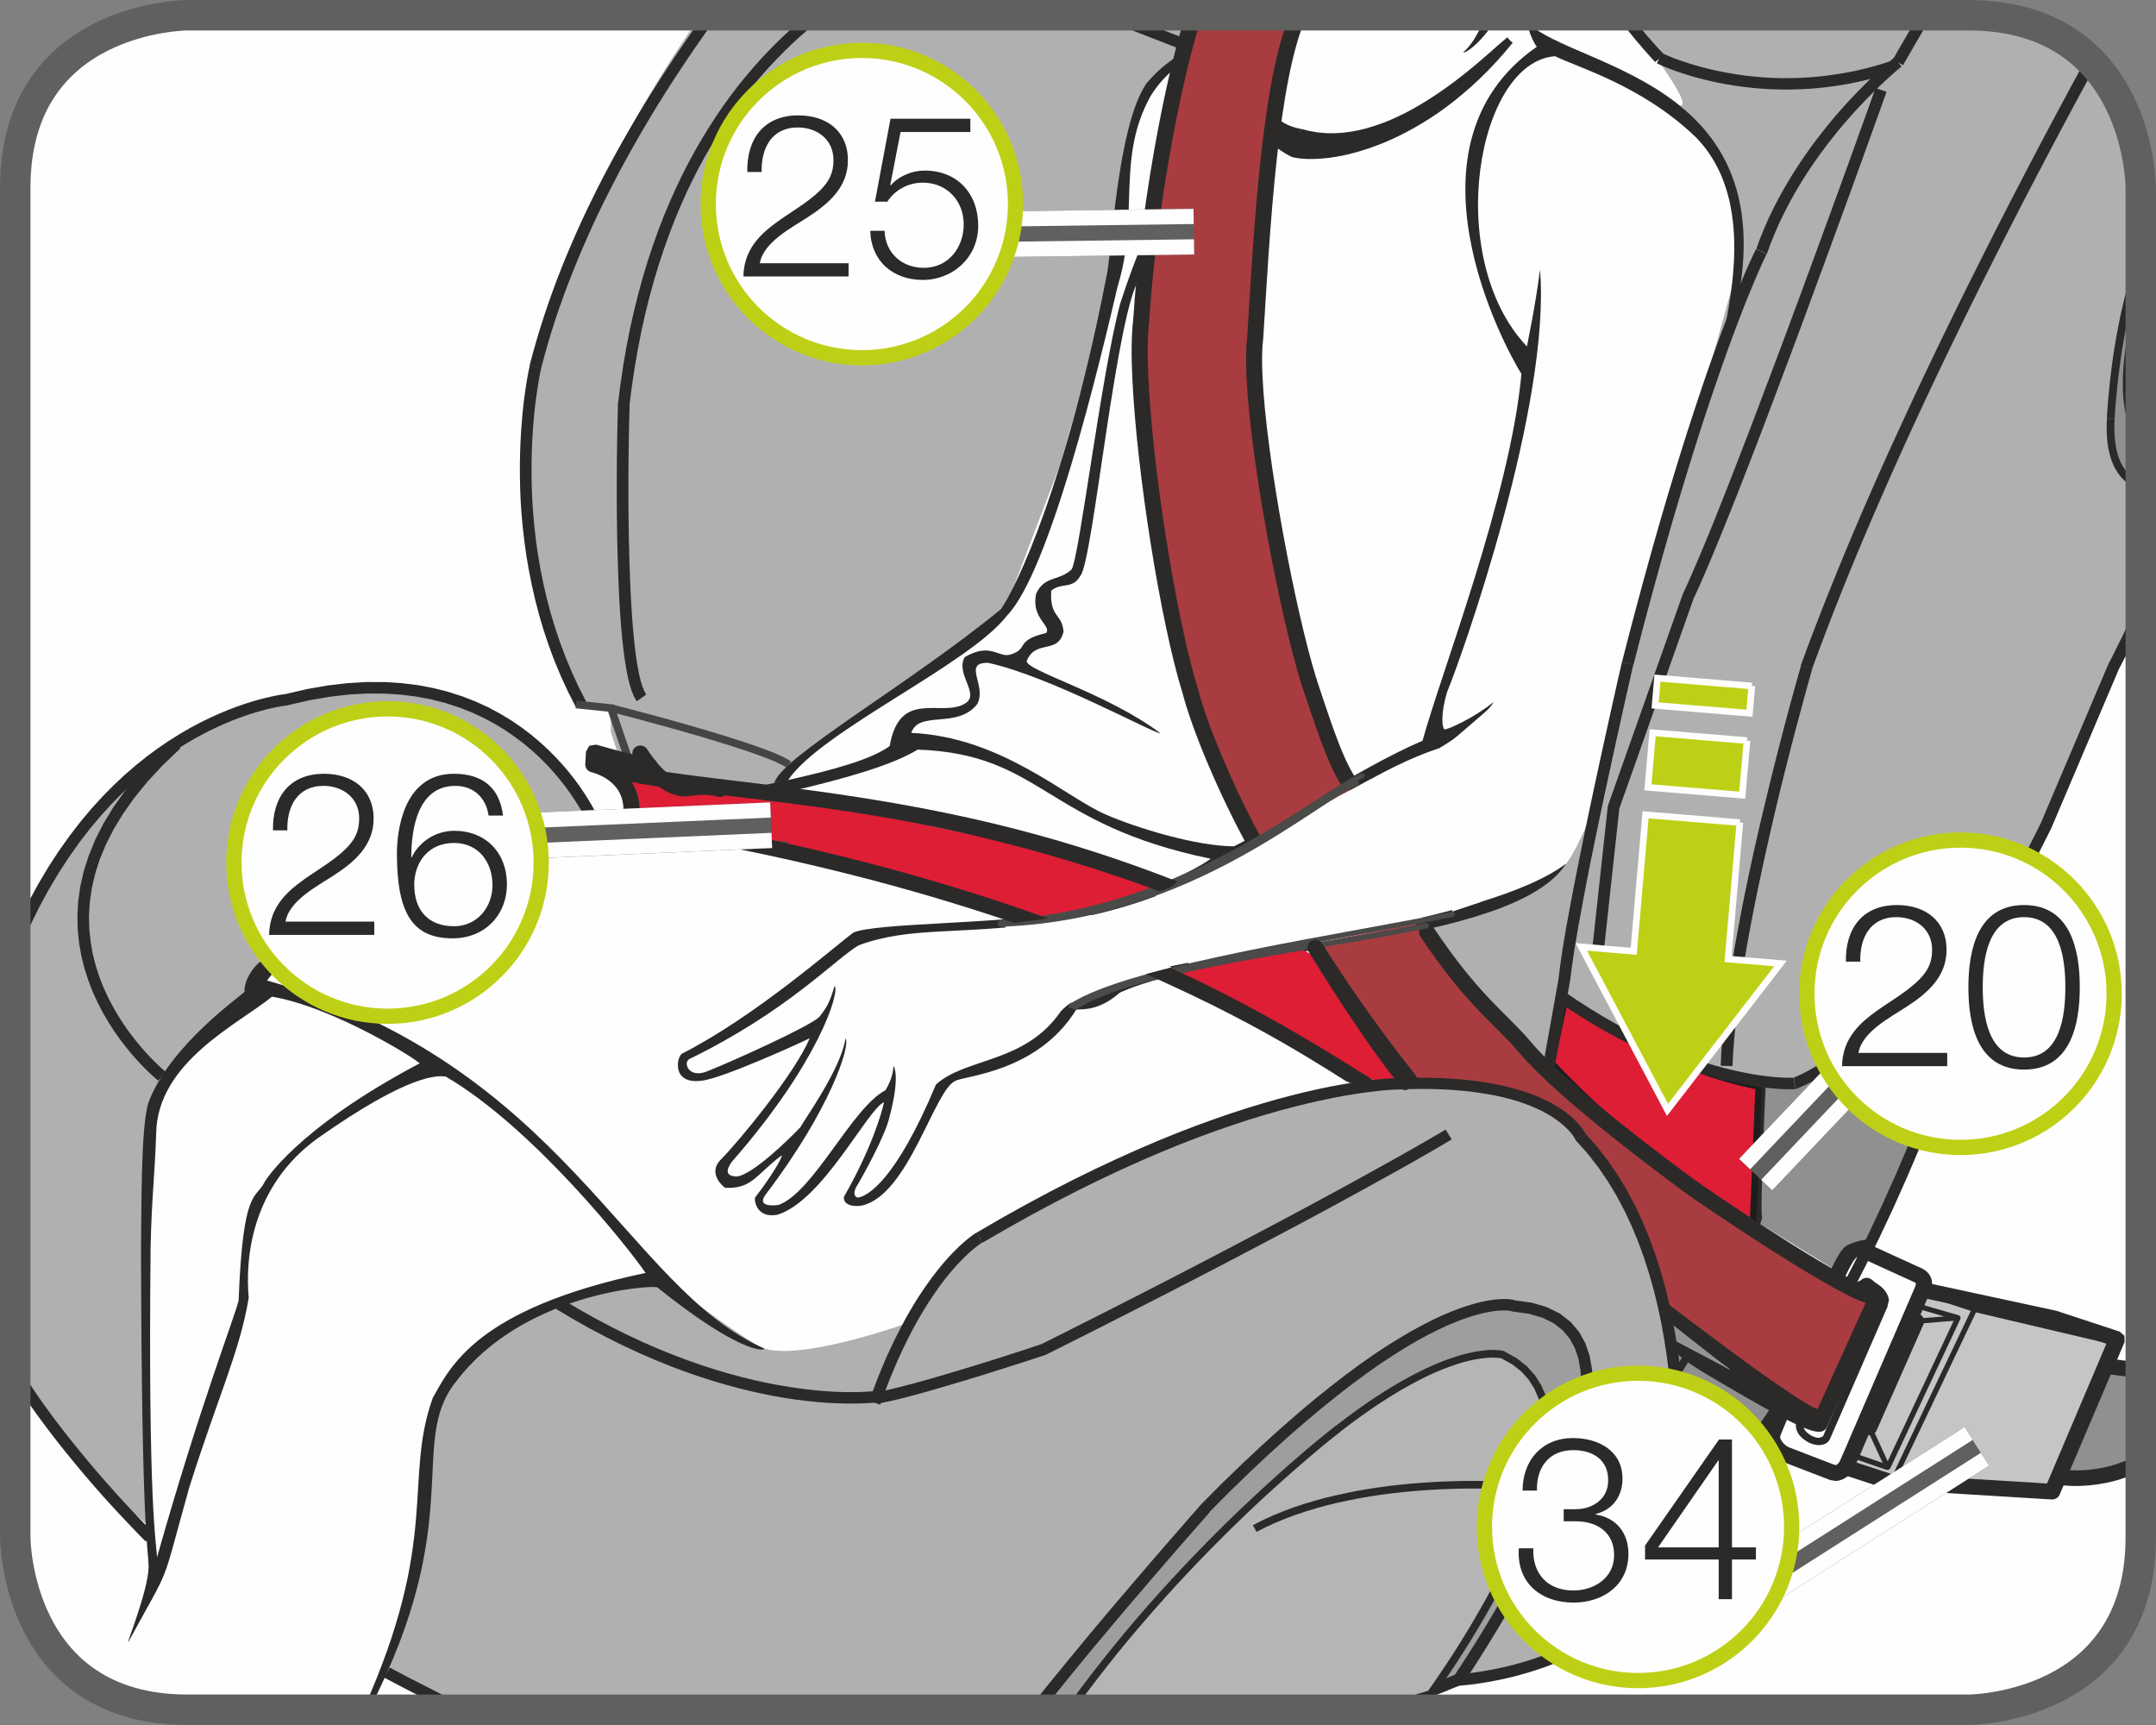
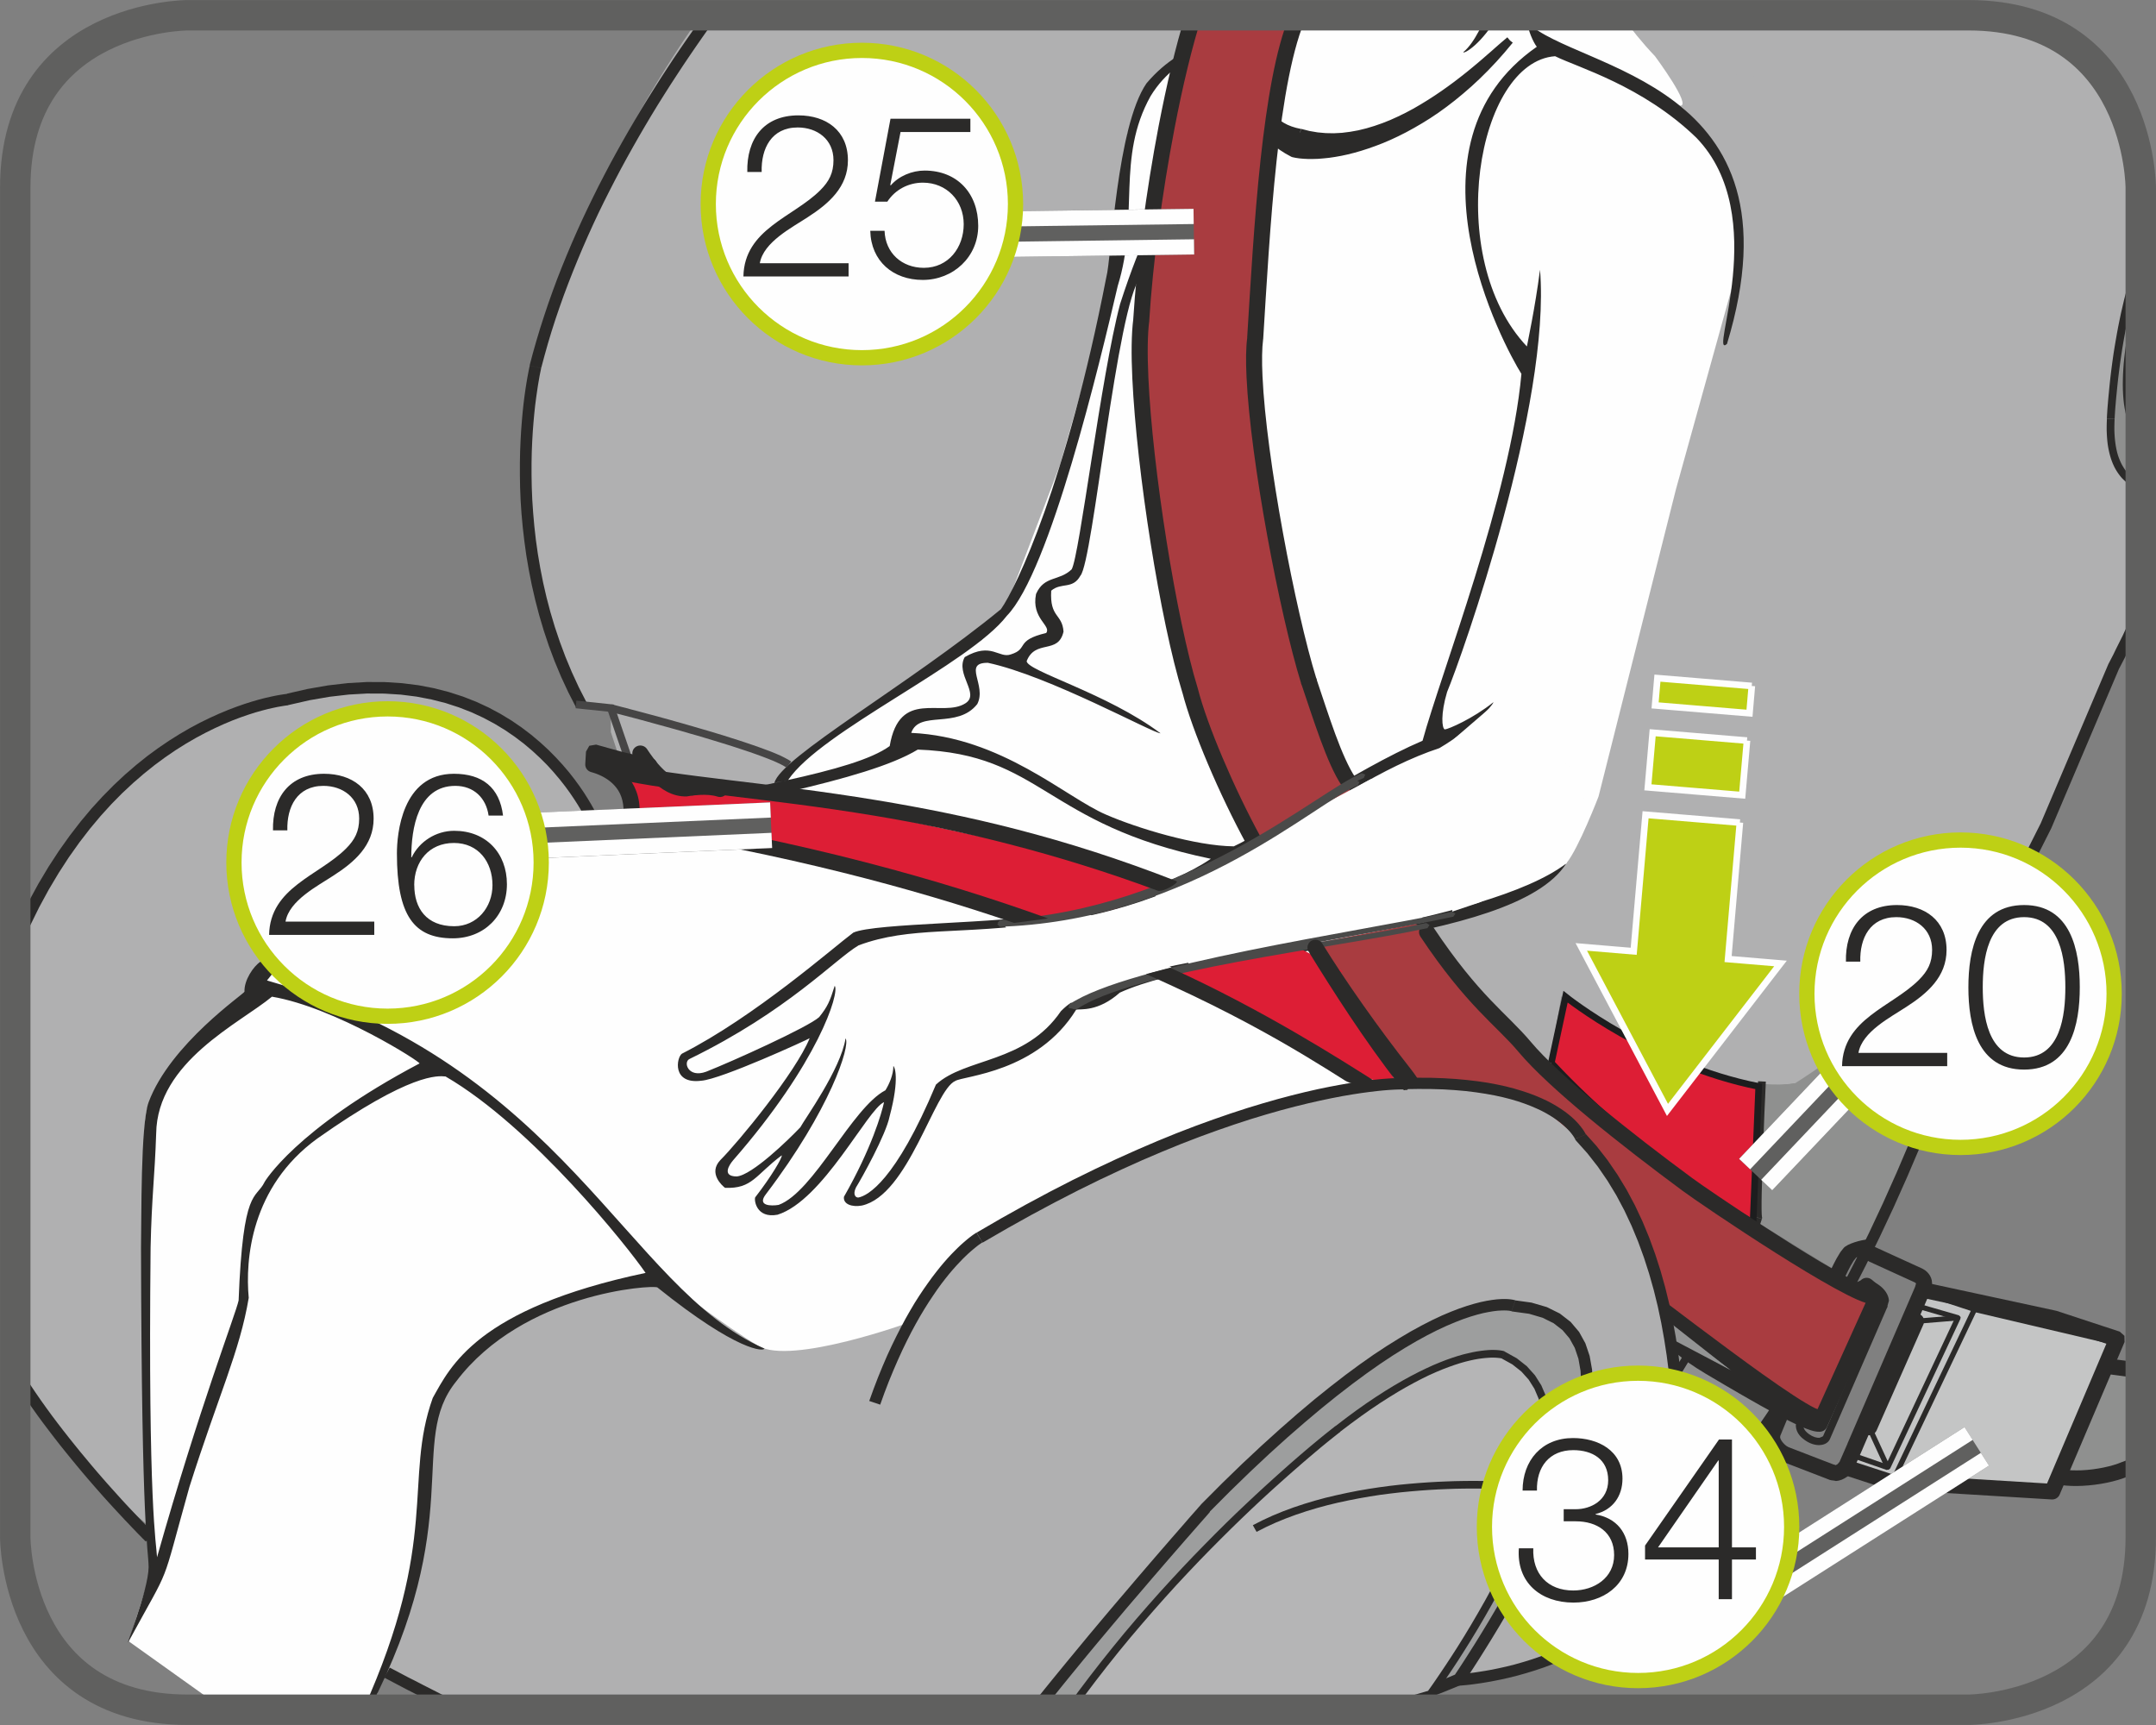
<svg xmlns="http://www.w3.org/2000/svg" xml:space="preserve" width="25mm" height="20mm" version="1.1" style="shape-rendering:geometricPrecision; text-rendering:geometricPrecision; image-rendering:optimizeQuality; fill-rule:evenodd; clip-rule:evenodd" viewBox="0 0 294.19 235.35">
  <rect x="0" y="0" width="294.19" height="235.35" fill="#808080" stroke="none" />
  <defs>
    <style type="text/css">
   
    .str2 {stroke:#60605F;stroke-width:4.15;stroke-miterlimit:4}
    .str5 {stroke:#BED015;stroke-width:2.08;stroke-miterlimit:2.613}
    .str1 {stroke:#FEFEFE;stroke-width:0.9;stroke-miterlimit:22.926}
    .str0 {stroke:#1D1D1E;stroke-width:0.9;stroke-miterlimit:22.926}
    .str3 {stroke:#60605F;stroke-width:6.23;stroke-linejoin:bevel;stroke-miterlimit:4}
    .str4 {stroke:#FEFEFE;stroke-width:2.07;stroke-linejoin:bevel;stroke-miterlimit:4}
    .fil13 {fill:none;fill-rule:nonzero}
    .fil7 {fill:#2B2A29}
    .fil0 {fill:#FEFEFE;fill-rule:nonzero}
    .fil8 {fill:#C4C5C5;fill-rule:nonzero}
    .fil5 {fill:#B5B5B6;fill-rule:nonzero}
    .fil1 {fill:#B0B0B1;fill-rule:nonzero}
    .fil3 {fill:#9D9E9E;fill-rule:nonzero}
    .fil14 {fill:#939494;fill-rule:nonzero}
    .fil4 {fill:#8F908F;fill-rule:nonzero}
    .fil12 {fill:#4A4A49;fill-rule:nonzero}
    .fil6 {fill:#464545;fill-rule:nonzero}
    .fil2 {fill:#2B2A29;fill-rule:nonzero}
    .fil9 {fill:#2B2A29;fill-rule:nonzero}
    .fil11 {fill:#DD1E35;fill-rule:nonzero}
    .fil15 {fill:#BED015;fill-rule:nonzero}
    .fil10 {fill:#A93C40;fill-rule:nonzero}
   
  </style>
  </defs>
  <g id="Слой_x0020_1">
-     <path class="fil0" d="M25.61 2.08c0,0 -23.53,0 -23.53,23.53l0 184.13c0,0 0,23.53 23.53,23.53l242.97 0c0,0 23.53,0 23.53,-23.53l0 -184.13c0,0 0,-23.53 -23.53,-23.53l-242.97 0z" />
    <path class="fil1" d="M292.11 82.28l-1.93 5.14 -10.24 23.62 -7.22 12.92 -18.32 17.69c0,0 -6.69,5.87 -9.52,6.17 -2.83,0.31 -8.42,2.23 -27.76,-9.77l-4.06 -2.08 -1.71 9.54 -11.04 2.62 7.9 1.69 3.22 2.2c0,0 18.05,9.98 17.56,49.18 0,0 2.96,23.29 -28.93,27.99l13.94 -28.42c0,0 12.74,-31.31 -19.74,-19.66 0,0 -20.21,10.17 -52.78,52.16l-77.46 0 -11.23 -5.07c0,0 -33.96,-13.46 -50.73,-40.71l0 -59.27c4.22,-9.13 10.94,-18.3 21.35,-26.5 0,0 38.88,-23.18 57.71,10.63l3.89 -0.8 1.35 -2.5 -3.01 -9.17 0 -3.27 -4.05 -0.42c0,0 -14.38,-21.58 -2.9,-56.86 0,0 5.12,-17.26 19.25,-37.25l172.91 0c23.53,0 23.53,23.53 23.53,23.53l0 56.67z" />
    <g>
      <path class="fil2" d="M39.3 96.21l-0.14 -1.56 -0.13 0.02 2.93 -0.67 2.81 -0.49 2.7 -0.31 2.58 -0.15 2.47 0.01 2.35 0.15 2.24 0.28 2.13 0.41 2.02 0.52 1.92 0.62 1.81 0.71 1.71 0.79 1.6 0.86 1.5 0.91 1.4 0.96 1.3 0.99 1.21 1.02 1.12 1.03 1.02 1.03 0.94 1.02 0.85 1 0.76 0.97 0.68 0.93 0.6 0.88 0.52 0.82 0.45 0.75 0.37 0.66 0.3 0.57 0.23 0.46 0.17 0.35 0.1 0.22 0.04 0.09 -1.48 0.59 -0.02 -0.05 -0.09 -0.2 -0.15 -0.32 -0.22 -0.43 -0.29 -0.54 -0.36 -0.63 -0.43 -0.71 -0.5 -0.78 -0.57 -0.84 -0.65 -0.89 -0.73 -0.93 -0.81 -0.96 -0.89 -0.98 -0.98 -0.98 -1.06 -0.98 -1.15 -0.97 -1.24 -0.94 -1.33 -0.91 -1.43 -0.87 -1.52 -0.81 -1.62 -0.75 -1.72 -0.67 -1.82 -0.59 -1.93 -0.49 -2.03 -0.39 -2.14 -0.27 -2.25 -0.14 -2.37 -0.01 -2.49 0.14 -2.6 0.3 -2.73 0.47 -2.85 0.65 -0.13 0.02zm0.13 -0.02l-0.06 0.02 -0.07 0.01 0.13 -0.02zm-35.4 30.17l-1.45 -0.65 1.3 -2.64 1.35 -2.48 1.39 -2.33 1.43 -2.19 1.46 -2.05 1.48 -1.92 1.5 -1.79 1.52 -1.66 1.52 -1.54 1.53 -1.43 1.52 -1.31 1.51 -1.21 1.5 -1.1 1.47 -1 1.45 -0.91 1.41 -0.82 1.37 -0.73 1.33 -0.65 1.28 -0.58 1.22 -0.51 1.16 -0.44 1.09 -0.38 1.01 -0.32 0.93 -0.27 0.85 -0.22 0.75 -0.17 0.66 -0.14 0.55 -0.1 0.44 -0.07 0.33 -0.05 0.21 -0.02 0.08 -0.01 0.14 1.56 -0.04 0 -0.18 0.02 -0.29 0.04 -0.41 0.07 -0.52 0.09 -0.62 0.13 -0.71 0.16 -0.81 0.21 -0.89 0.25 -0.97 0.31 -1.04 0.36 -1.11 0.42 -1.17 0.49 -1.23 0.56 -1.28 0.63 -1.33 0.71 -1.36 0.79 -1.4 0.88 -1.42 0.97 -1.45 1.07 -1.46 1.17 -1.47 1.27 -1.48 1.38 -1.48 1.5 -1.47 1.62 -1.46 1.74 -1.44 1.87 -1.42 2 -1.39 2.14 -1.36 2.28 -1.32 2.43 -1.27 2.58z" />
    </g>
    <path class="fil3" d="M200.12 229.1c0,0 19.45,-32.47 16.41,-44.35 0,0 -5.75,-11.18 -19.81,-4.37 0,0 -15.92,5.16 -46.46,41.99 -0.62,0.75 -4.79,5.8 -8.87,10.92l5.03 0c8.03,-11.03 20.54,-26.25 35.66,-37.93 0,0 19.78,-16.33 26.57,-7.84 0,0 8.81,7.71 -6.53,32.65l-6.27 10.56 4.26 -1.62z" />
    <path class="fil4" d="M214.05 136.49l7.82 4.64c0,0 12.02,7.97 23.02,6.7 0,0 14.67,-9.01 27.18,-23.24l-8.22 25.17 -8.99 20.31 -1.26 0.82 -1.02 -0.82 -1.59 3.56 -10.57 -6.49c0,0 -22.49,-12.4 -28.29,-21.64l-0.57 -1 1.52 -8.54 0.99 0.5z" />
    <path class="fil4" d="M229 183.62l12.86 9.09c0,0 -6.42,10.4 -12.35,15.84l-1.47 -24.93 0.95 0z" />
    <path class="fil4" d="M292.11 35.83c-2.31,6.64 -4.98,17.23 -3.22,27.46 0,0 0.86,2.13 3.22,3.09l0 -30.55z" />
    <g>
      <path class="fil2" d="M1.39 187.59l1.36 -0.81 0.69 1.09 0.71 1.09 0.73 1.08 0.74 1.07 0.75 1.05 0.76 1.04 0.77 1.02 0.77 1 0.77 0.98 0.77 0.96 0.76 0.94 0.76 0.91 0.74 0.89 0.73 0.86 0.72 0.83 0.7 0.8 0.68 0.76 0.65 0.72 0.62 0.69 0.6 0.65 0.56 0.6 0.53 0.56 0.49 0.52 0.45 0.47 0.41 0.42 0.36 0.37 0.31 0.32 0.26 0.26 0.21 0.21 0.15 0.15 0.09 0.09 0.03 0.03 -1.12 1.11 -0.03 -0.03 -0.1 -0.09 -0.16 -0.16 -0.21 -0.21 -0.26 -0.27 -0.32 -0.32 -0.36 -0.38 -0.41 -0.42 -0.45 -0.48 -0.5 -0.52 -0.53 -0.57 -0.57 -0.61 -0.6 -0.65 -0.63 -0.69 -0.66 -0.73 -0.68 -0.77 -0.7 -0.8 -0.72 -0.83 -0.74 -0.87 -0.75 -0.9 -0.76 -0.92 -0.77 -0.95 -0.78 -0.97 -0.78 -1 -0.78 -1.02 -0.78 -1.03 -0.77 -1.05 -0.76 -1.07 -0.75 -1.08 -0.74 -1.09 -0.73 -1.1 -0.71 -1.11zm1.21 -61.94l1.4 0.75 -0.04 0.07 -0.04 0.07 -0.04 0.07 -0.04 0.07 -0.04 0.07 -0.04 0.07 -0.04 0.07 -0.04 0.08 -0.04 0.07 -0.04 0.07 -0.04 0.07 -0.04 0.07 -0.04 0.07 -0.04 0.07 -0.04 0.08 -0.04 0.08 -0.04 0.07 -0.04 0.07 -0.04 0.08 -0.04 0.07 -0.04 0.07 -0.04 0.07 -0.04 0.07 -0.04 0.07 -0.04 0.07 -0.04 0.08 -0.04 0.07 -0.04 0.07 -0.04 0.08 -0.04 0.07 -0.03 0.07 -0.04 0.07 -1.43 -0.69 0.04 -0.07 0.04 -0.08 0.04 -0.08 0.04 -0.07 0.04 -0.08 0.04 -0.08 0.04 -0.07 0.04 -0.07 0.04 -0.08 0.04 -0.08 0.04 -0.07 0.04 -0.07 0.04 -0.07 0.04 -0.07 0.04 -0.08 0.04 -0.08 0.04 -0.07 0.04 -0.07 0.04 -0.08 0.04 -0.08 0.04 -0.07 0.04 -0.08 0.04 -0.08 0.04 -0.07 0.04 -0.07 0.04 -0.08 0.04 -0.08 0.04 -0.07 0.04 -0.07 0.04 -0.07 0.04 -0.07 0.04 -0.08z" />
    </g>
    <path class="fil0" d="M221.25 2.08c1.3,1.86 2.81,3.73 4.58,5.59 0,0 5.16,6.95 3.39,6.74 0,0 11.82,9.48 7.09,24.88l-7.61 27.41 -10.58 41.98c0,0 -2.72,7.07 -4.36,9.06 -1.64,1.99 -8.29,5.33 -8.29,5.33l-24.24 5.13 -1.57 0.41 13.12 18.41 -1.16 0.84c0,0 -17.79,1.69 -30.84,7.52 -13.05,5.83 -28.76,14.72 -28.76,14.72l-7.8 10.28c0,0 -16.26,5.92 -20.74,3.25 -4.49,-2.67 -11.44,-8.03 -11.44,-8.03l-4.14 -1.36c0,0 -14.14,2.36 -21.88,8.06 -1.88,1.39 -1.76,1.93 -2.97,3.72 -0.73,1.09 -3.52,3.29 -3.05,4.53 0,0 -1.86,6.27 -1.86,6.79 0,0.52 -0.4,16.9 -1.73,18.61 -1.33,1.71 -4.95,15.13 -4.95,15.13l-1.26 2.21 -19.53 0 -13.1 -9.35 2.89 -9.03 -0.52 -42.24c0,0 -0.72,-16.32 0,-20.81 0.73,-4.5 15.08,-16.6 15.08,-16.6l0.66 -2.6c0,0 12.62,-13.93 49.43,-20.7l21.22 -4.42 1.29 -2.03c0,0 11.85,-11.25 26.3,-18.15l3.34 -4.55 7.39 -19.4 7.31 -25.63 1.86 -19.52c0,0 4.28,-9.25 6.41,-9.76 0.89,-0.21 3.78,-3.11 6.84,-6.4l54.18 0z" />
    <g>
      <path class="fil2" d="M52.42 228.9l0.76 -1.38 0.36 0.19 0.36 0.19 0.36 0.19 0.36 0.19 0.36 0.19 0.36 0.19 0.36 0.19 0.36 0.18 0.36 0.18 0.35 0.18 0.35 0.18 0.35 0.18 0.34 0.18 0.34 0.17 0.34 0.17 0.33 0.17 0.33 0.17 0.32 0.16 0.31 0.16 0.31 0.16 0.3 0.15 0.29 0.15 0.28 0.14 0.28 0.14 0.26 0.13 0.26 0.13 0.25 0.12 0.24 0.12 0.23 0.11 0.22 0.11 0.21 0.1 0.19 0.1 -0.72 1.39 -0.2 -0.1 -0.21 -0.1 -0.22 -0.11 -0.23 -0.11 -0.24 -0.12 -0.25 -0.12 -0.26 -0.13 -0.27 -0.14 -0.27 -0.14 -0.28 -0.14 -0.29 -0.15 -0.3 -0.15 -0.31 -0.16 -0.31 -0.16 -0.32 -0.16 -0.32 -0.16 -0.33 -0.17 -0.34 -0.17 -0.34 -0.17 -0.34 -0.18 -0.35 -0.18 -0.35 -0.18 -0.36 -0.18 -0.35 -0.18 -0.36 -0.19 -0.36 -0.19 -0.36 -0.19 -0.36 -0.19 -0.36 -0.19 -0.36 -0.19 -0.36 -0.19 -0.36 -0.19zm21.4 -178.68l-1.55 -0.35 0 -0.02 0.45 -1.7 0.48 -1.69 0.51 -1.69 0.54 -1.68 0.56 -1.67 0.59 -1.66 0.61 -1.65 0.64 -1.63 0.66 -1.62 0.68 -1.61 0.7 -1.6 0.72 -1.59 0.74 -1.57 0.76 -1.56 0.77 -1.55 0.79 -1.53 0.8 -1.52 0.82 -1.5 0.83 -1.49 0.84 -1.47 0.85 -1.46 0.86 -1.44 0.87 -1.42 0.88 -1.4 0.88 -1.39 0.89 -1.37 0.89 -1.35 0.9 -1.33 0.9 -1.31 0.9 -1.29 0.9 -1.27 0.9 -1.25 1.3 0.91 -0.89 1.24 -0.89 1.26 -0.89 1.28 -0.89 1.3 -0.89 1.32 -0.88 1.34 -0.88 1.35 -0.87 1.37 -0.87 1.39 -0.86 1.41 -0.85 1.43 -0.84 1.44 -0.83 1.46 -0.82 1.47 -0.81 1.49 -0.79 1.5 -0.78 1.52 -0.77 1.53 -0.75 1.54 -0.73 1.56 -0.71 1.57 -0.69 1.58 -0.67 1.59 -0.65 1.6 -0.63 1.61 -0.61 1.62 -0.58 1.63 -0.56 1.64 -0.53 1.65 -0.5 1.66 -0.47 1.67 -0.45 1.68 0 -0.02zm-1.55 -0.35l0 -0.02 0 -0 -0 0.02zm7.76 45.95l-1.41 0.73 -1.08 -2.11 -0.98 -2.11 -0.88 -2.11 -0.79 -2.11 -0.7 -2.1 -0.62 -2.09 -0.54 -2.07 -0.47 -2.05 -0.4 -2.02 -0.34 -1.99 -0.27 -1.95 -0.22 -1.91 -0.17 -1.86 -0.12 -1.81 -0.07 -1.75 -0.03 -1.69 0 -1.63 0.03 -1.56 0.06 -1.48 0.08 -1.4 0.1 -1.32 0.11 -1.23 0.12 -1.13 0.13 -1.04 0.13 -0.93 0.13 -0.82 0.12 -0.71 0.11 -0.59 0.09 -0.47 0.07 -0.34 0.05 -0.21 0.02 -0.08 1.55 0.35 -0.01 0.06 -0.04 0.2 -0.07 0.33 -0.09 0.45 -0.1 0.58 -0.12 0.69 -0.12 0.8 -0.13 0.91 -0.13 1.01 -0.12 1.11 -0.11 1.2 -0.1 1.29 -0.08 1.37 -0.06 1.45 -0.03 1.53 -0 1.6 0.03 1.66 0.07 1.72 0.12 1.77 0.16 1.82 0.21 1.87 0.27 1.91 0.33 1.94 0.39 1.98 0.46 2 0.53 2.02 0.61 2.04 0.69 2.05 0.77 2.06 0.86 2.06 0.95 2.06 1.05 2.05zm126.22 83.09l0.52 -1.48 -0.2 -0.04 2.4 0.33 2.09 0.61 1.78 0.88 1.47 1.14 1.16 1.37 0.86 1.56 0.58 1.72 0.33 1.86 0.1 1.98 -0.11 2.08 -0.29 2.17 -0.46 2.24 -0.6 2.3 -0.73 2.34 -0.84 2.36 -0.94 2.37 -1.01 2.36 -1.07 2.34 -1.11 2.29 -1.14 2.23 -1.15 2.15 -1.14 2.06 -1.11 1.95 -1.07 1.82 -1.01 1.67 -0.93 1.5 -0.83 1.32 -0.72 1.12 -0.59 0.9 -0.44 0.67 -0.28 0.41 -0.1 0.15 -1.32 -0.88 0.09 -0.14 0.27 -0.41 0.44 -0.66 0.58 -0.89 0.71 -1.11 0.83 -1.31 0.92 -1.49 1 -1.65 1.06 -1.8 1.1 -1.93 1.13 -2.04 1.14 -2.13 1.13 -2.21 1.1 -2.26 1.06 -2.3 1 -2.32 0.92 -2.32 0.82 -2.31 0.71 -2.28 0.58 -2.22 0.44 -2.15 0.28 -2.05 0.1 -1.94 -0.09 -1.81 -0.29 -1.65 -0.5 -1.48 -0.72 -1.3 -0.95 -1.12 -1.21 -0.94 -1.51 -0.75 -1.83 -0.54 -2.19 -0.3 -0.2 -0.04zm0.2 0.04l-0.1 -0.01 -0.1 -0.03 0.2 0.04zm-41.36 27.33l-1.2 -1.03 0.03 -0.03 2.84 -2.85 2.73 -2.65 2.62 -2.45 2.51 -2.27 2.4 -2.1 2.29 -1.93 2.19 -1.76 2.08 -1.61 1.98 -1.46 1.88 -1.32 1.79 -1.18 1.69 -1.05 1.59 -0.94 1.5 -0.82 1.41 -0.72 1.32 -0.62 1.23 -0.52 1.14 -0.44 1.06 -0.36 0.97 -0.29 0.89 -0.23 0.81 -0.17 0.73 -0.12 0.65 -0.08 0.57 -0.04 0.5 -0.01 0.42 0.01 0.35 0.03 0.28 0.04 0.21 0.04 0.13 0.03 0.09 0.03 -0.52 1.48 0.02 0.01 -0.07 -0.02 -0.13 -0.03 -0.2 -0.03 -0.27 -0.02 -0.34 -0.01 -0.42 0.01 -0.5 0.03 -0.58 0.07 -0.66 0.11 -0.74 0.15 -0.82 0.21 -0.91 0.27 -1 0.34 -1.08 0.42 -1.18 0.5 -1.27 0.59 -1.36 0.69 -1.46 0.8 -1.55 0.91 -1.65 1.03 -1.75 1.16 -1.85 1.3 -1.95 1.44 -2.06 1.59 -2.16 1.74 -2.27 1.91 -2.38 2.07 -2.49 2.25 -2.6 2.44 -2.71 2.63 -2.82 2.83 0.03 -0.03zm-1.2 -1.03l0.02 -0.02 0.01 -0.01 -0.03 0.03zm-21.96 28.5l-1.26 -0.96 0.95 -1.19 0.96 -1.2 0.98 -1.21 0.99 -1.21 0.99 -1.21 1 -1.21 1 -1.21 0.99 -1.2 0.99 -1.18 0.98 -1.17 0.97 -1.15 0.96 -1.13 0.94 -1.1 0.92 -1.08 0.89 -1.05 0.87 -1.01 0.84 -0.98 0.81 -0.94 0.77 -0.89 0.73 -0.84 0.69 -0.8 0.65 -0.74 0.6 -0.69 0.55 -0.63 0.49 -0.57 0.44 -0.5 0.38 -0.43 0.32 -0.36 0.25 -0.29 0.19 -0.21 0.11 -0.13 0.04 -0.04 1.2 1.03 -0.04 0.04 -0.11 0.13 -0.18 0.21 -0.25 0.29 -0.32 0.36 -0.38 0.43 -0.44 0.5 -0.49 0.56 -0.55 0.63 -0.6 0.68 -0.64 0.74 -0.69 0.79 -0.73 0.84 -0.77 0.89 -0.8 0.93 -0.84 0.97 -0.86 1.01 -0.89 1.04 -0.92 1.07 -0.94 1.1 -0.95 1.13 -0.97 1.15 -0.98 1.17 -0.99 1.18 -0.99 1.19 -0.99 1.2 -0.99 1.21 -0.99 1.21 -0.98 1.21 -0.97 1.21 -0.96 1.2 -0.94 1.19zm56.74 -5.28l0.62 1.44 -0.31 0.13 -0.31 0.13 -0.32 0.13 -0.32 0.13 -0.32 0.13 -0.32 0.13 -0.32 0.13 -0.33 0.13 -0.33 0.13 -0.33 0.13 -0.33 0.13 -0.34 0.13 -0.34 0.13 -0.34 0.13 -0.34 0.13 -0.34 0.13 -0.35 0.13 -0.35 0.13 -0.35 0.13 -0.35 0.13 -0.35 0.13 -0.36 0.13 -0.36 0.13 -0.36 0.13 -0.36 0.13 -0.36 0.13 -0.36 0.13 -0.37 0.13 -0.37 0.13 -0.37 0.13 -0.37 0.13 -0.37 0.13 -0.53 -1.48 0.37 -0.13 0.37 -0.13 0.37 -0.13 0.36 -0.13 0.36 -0.13 0.36 -0.13 0.36 -0.13 0.36 -0.13 0.36 -0.13 0.35 -0.13 0.35 -0.13 0.35 -0.13 0.35 -0.13 0.35 -0.13 0.34 -0.13 0.34 -0.13 0.34 -0.13 0.34 -0.13 0.34 -0.13 0.33 -0.13 0.33 -0.13 0.33 -0.13 0.33 -0.13 0.33 -0.13 0.32 -0.13 0.32 -0.13 0.32 -0.13 0.32 -0.13 0.31 -0.13 0.31 -0.13 0.31 -0.13 0.3 -0.13z" />
    </g>
    <path class="fil5" d="M196.05 229.62c0,0 22.35,-29.32 12.25,-42.52 0,0 -3.81,-7.42 -21.04,4.46 0,0 -23.77,17.78 -41.26,41.72l40.12 0 10.22 -3.03 -0.29 -0.63z" />
    <g>
      <path class="fil2" d="M204.95 185.39l0.34 -0.99 0.06 0.02 1.62 0.9 1.37 1.08 1.11 1.24 0.87 1.38 0.64 1.5 0.43 1.61 0.23 1.7 0.05 1.78 -0.11 1.84 -0.26 1.9 -0.39 1.94 -0.51 1.98 -0.62 2 -0.71 2.01 -0.79 2.01 -0.86 1.99 -0.91 1.96 -0.95 1.93 -0.97 1.87 -0.99 1.81 -0.99 1.74 -0.97 1.65 -0.94 1.55 -0.9 1.44 -0.84 1.32 -0.78 1.18 -0.69 1.03 -0.6 0.88 -0.49 0.7 -0.37 0.52 -0.23 0.32 -0.08 0.11 -0.86 -0.61 0.08 -0.1 0.23 -0.32 0.36 -0.51 0.48 -0.7 0.59 -0.87 0.69 -1.03 0.77 -1.17 0.84 -1.31 0.89 -1.43 0.93 -1.54 0.96 -1.64 0.98 -1.72 0.98 -1.8 0.96 -1.86 0.94 -1.91 0.9 -1.94 0.85 -1.96 0.78 -1.97 0.7 -1.97 0.61 -1.96 0.5 -1.93 0.38 -1.88 0.25 -1.83 0.11 -1.76 -0.05 -1.68 -0.22 -1.58 -0.4 -1.48 -0.58 -1.36 -0.78 -1.24 -1 -1.11 -1.23 -0.97 -1.48 -0.82 0.06 0.02zm0.34 -0.99l0.03 0.01 0.03 0.01 -0.06 -0.02zm-22.42 11l-0.65 -0.82 -0 0 1.46 -1.12 1.41 -1.04 1.36 -0.96 1.31 -0.88 1.26 -0.81 1.21 -0.74 1.16 -0.67 1.11 -0.61 1.06 -0.55 1.01 -0.49 0.96 -0.44 0.91 -0.38 0.87 -0.34 0.82 -0.29 0.77 -0.25 0.73 -0.21 0.68 -0.17 0.64 -0.14 0.59 -0.11 0.55 -0.08 0.5 -0.06 0.46 -0.04 0.42 -0.02 0.37 0 0.33 0.01 0.29 0.02 0.24 0.03 0.2 0.03 0.16 0.03 0.12 0.03 0.08 0.02 0.04 0.01 -0.34 0.99 0 0 -0.04 -0.01 -0.08 -0.02 -0.12 -0.02 -0.16 -0.02 -0.21 -0.02 -0.25 -0.02 -0.29 -0.01 -0.33 0 -0.37 0.02 -0.42 0.03 -0.46 0.05 -0.51 0.07 -0.56 0.1 -0.6 0.13 -0.65 0.16 -0.7 0.2 -0.74 0.24 -0.79 0.28 -0.84 0.32 -0.89 0.37 -0.94 0.42 -0.98 0.48 -1.04 0.54 -1.08 0.59 -1.14 0.66 -1.19 0.73 -1.24 0.79 -1.29 0.87 -1.34 0.94 -1.39 1.02 -1.45 1.1 -0 0zm0 -0l-0 0 -0.05 0.04 0.06 -0.04zm-36.46 38.18l-0.87 -0.6 1.55 -2.13 1.57 -2.08 1.58 -2.03 1.59 -1.99 1.59 -1.94 1.6 -1.89 1.59 -1.83 1.58 -1.78 1.57 -1.72 1.55 -1.67 1.53 -1.61 1.51 -1.55 1.47 -1.49 1.44 -1.43 1.4 -1.36 1.36 -1.29 1.31 -1.23 1.26 -1.16 1.2 -1.09 1.14 -1.02 1.07 -0.95 1 -0.87 0.93 -0.8 0.85 -0.72 0.77 -0.64 0.68 -0.56 0.59 -0.48 0.49 -0.39 0.39 -0.31 0.28 -0.22 0.17 -0.14 0.06 -0.05 0.65 0.82 -0.06 0.04 -0.17 0.13 -0.28 0.22 -0.39 0.31 -0.49 0.39 -0.58 0.47 -0.67 0.55 -0.76 0.64 -0.84 0.71 -0.92 0.79 -1 0.87 -1.07 0.94 -1.13 1.01 -1.2 1.08 -1.25 1.15 -1.3 1.22 -1.35 1.29 -1.39 1.35 -1.43 1.42 -1.47 1.48 -1.5 1.54 -1.52 1.6 -1.55 1.66 -1.56 1.72 -1.57 1.77 -1.58 1.82 -1.59 1.87 -1.59 1.93 -1.58 1.98 -1.57 2.02 -1.56 2.07 -1.54 2.11z" />
    </g>
    <g>
      <path class="fil2" d="M228.09 208.8l1.05 1.18 0.24 -0.36 -0.6 1.75 -0.71 1.65 -0.8 1.55 -0.89 1.45 -0.97 1.36 -1.04 1.27 -1.1 1.18 -1.15 1.1 -1.2 1.01 -1.23 0.93 -1.26 0.86 -1.28 0.79 -1.3 0.72 -1.3 0.65 -1.3 0.59 -1.29 0.53 -1.27 0.48 -1.25 0.42 -1.21 0.37 -1.17 0.33 -1.12 0.28 -1.06 0.24 -1 0.2 -0.93 0.17 -0.85 0.14 -0.76 0.11 -0.67 0.09 -0.57 0.06 -0.45 0.04 -0.34 0.03 -0.21 0.01 -0.08 0 -0.08 -1.56 0.06 -0 0.19 -0.01 0.32 -0.03 0.43 -0.04 0.54 -0.06 0.64 -0.08 0.73 -0.11 0.82 -0.13 0.9 -0.16 0.97 -0.2 1.03 -0.23 1.08 -0.27 1.13 -0.32 1.17 -0.36 1.2 -0.41 1.22 -0.46 1.24 -0.51 1.24 -0.57 1.25 -0.62 1.24 -0.68 1.22 -0.75 1.2 -0.82 1.17 -0.88 1.13 -0.96 1.08 -1.03 1.03 -1.11 0.97 -1.19 0.9 -1.27 0.83 -1.36 0.75 -1.45 0.66 -1.54 0.57 -1.64 0.24 -0.36zm-0.24 0.36l0.07 -0.22 0.17 -0.15 -0.24 0.36zm44.11 -85.42l1.53 0.44 -1.84 5.91 -1.86 5.66 -1.88 5.42 -1.9 5.18 -1.91 4.94 -1.91 4.71 -1.91 4.48 -1.9 4.26 -1.89 4.03 -1.87 3.82 -1.85 3.61 -1.82 3.4 -1.79 3.19 -1.75 2.99 -1.7 2.8 -1.65 2.61 -1.59 2.42 -1.53 2.23 -1.46 2.05 -1.39 1.88 -1.31 1.7 -1.23 1.54 -1.14 1.37 -1.04 1.21 -0.94 1.06 -0.83 0.9 -0.72 0.75 -0.6 0.61 -0.48 0.47 -0.35 0.33 -0.22 0.2 -0.09 0.08 -1.05 -1.18 0.06 -0.05 0.2 -0.18 0.34 -0.31 0.46 -0.45 0.59 -0.59 0.7 -0.73 0.82 -0.88 0.92 -1.03 1.02 -1.19 1.12 -1.35 1.21 -1.51 1.29 -1.68 1.37 -1.85 1.45 -2.03 1.51 -2.21 1.58 -2.39 1.63 -2.58 1.69 -2.77 1.73 -2.97 1.77 -3.17 1.81 -3.37 1.84 -3.58 1.86 -3.79 1.88 -4.01 1.89 -4.23 1.9 -4.46 1.9 -4.68 1.9 -4.92 1.89 -5.15 1.87 -5.39 1.85 -5.64 1.83 -5.88zm17.19 -32.51l-1.47 -0.6 0.03 -0.06 0.13 -0.25 0.13 -0.25 0.13 -0.25 0.13 -0.25 0.13 -0.25 0.12 -0.25 0.12 -0.25 0.12 -0.25 0.12 -0.24 0.12 -0.24 0.12 -0.24 0.12 -0.24 0.12 -0.24 0.12 -0.24 0.12 -0.24 0.12 -0.24 0.11 -0.24 0.11 -0.24 0.11 -0.24 0.11 -0.24 0.11 -0.24 0.11 -0.23 0.11 -0.23 0.11 -0.23 0.11 -0.23 0.1 -0.23 0.1 -0.23 0.1 -0.23 0.1 -0.23 0.1 -0.23 0.1 -0.23 0.1 -0.22 1.46 0.62 -0.1 0.23 -0.1 0.23 -0.1 0.23 -0.1 0.23 -0.1 0.23 -0.1 0.23 -0.11 0.23 -0.11 0.23 -0.11 0.24 -0.11 0.24 -0.11 0.24 -0.11 0.24 -0.11 0.24 -0.11 0.24 -0.11 0.24 -0.12 0.24 -0.12 0.24 -0.12 0.24 -0.12 0.24 -0.12 0.24 -0.12 0.25 -0.12 0.24 -0.12 0.25 -0.12 0.25 -0.12 0.25 -0.12 0.25 -0.13 0.25 -0.13 0.25 -0.13 0.25 -0.13 0.25 -0.13 0.25 -0.13 0.25 0.03 -0.06zm-1.47 -0.6l0.01 -0.03 0.01 -0.02 -0.03 0.06zm-9.22 21.7l9.22 -21.7 1.47 0.6 -9.22 21.7 -0.02 0.05 -1.45 -0.65zm1.47 0.6l-0.02 0.04 -0 0.01 0.02 -0.05zm-3.57 3.57l2.12 -4.21 1.43 0.69 -2.12 4.21 -0.05 0.09 -1.38 -0.78zm1.43 0.69l-0.02 0.04 -0.03 0.05 0.05 -0.09zm-5.63 5.43l4.26 -6.21 1.32 0.87 -4.26 6.21 -1.32 -0.87z" />
    </g>
    <g>
      <path class="fil6" d="M83.31 97.13l-4.77 -0.5 0.11 -1.04 4.77 0.5 0.45 0.35 -0.56 0.68zm0.11 -1.04l0.34 0.04 0.11 0.32 -0.45 -0.35zm3.59 12.78l-4.15 -12.1 1.01 -0.33 4.15 12.1 -0.47 0.69 -0.54 -0.35zm0.54 0.35l-0.41 0.03 -0.13 -0.38 0.54 0.35zm-0.94 3.21l-0.84 -0.64 0.24 -0.31 0.22 -0.29 0.2 -0.27 0.18 -0.25 0.15 -0.23 0.13 -0.21 0.11 -0.19 0.1 -0.17 0.08 -0.16 0.06 -0.14 0.05 -0.12 0.04 -0.1 0.02 -0.08 0.01 -0.07 0 -0.05 0 -0.03 -0 -0.01 0 0 0 0.01 0.01 0.02 0.02 0.03 0.02 0.02 0.02 0.02 0.01 0.01 0.02 0.01 0.02 0 0.01 0 0 0 0.02 0 0.01 0 -0.01 0 0.03 0 -0.07 -1.04 0.04 0 0.01 0 0.05 0 0.07 0.01 0.06 0.01 0.07 0.02 0.08 0.03 0.09 0.04 0.08 0.05 0.09 0.06 0.09 0.09 0.08 0.1 0.06 0.11 0.05 0.12 0.03 0.13 0.01 0.13 -0 0.14 -0.02 0.14 -0.03 0.14 -0.04 0.15 -0.05 0.16 -0.07 0.17 -0.08 0.18 -0.1 0.19 -0.11 0.2 -0.13 0.22 -0.15 0.23 -0.17 0.25 -0.19 0.27 -0.21 0.29 -0.23 0.3 -0.25 0.32z" />
    </g>
    <g>
      <path class="fil2" d="M240.41 166.29l-1.01 -0.31 -0.01 0.27 -0.04 -0.23 -0.02 -0.28 -0.01 -0.35 -0.01 -0.42 -0 -0.48 0 -0.55 0.01 -0.6 0.01 -0.65 0.02 -0.7 0.02 -0.74 0.02 -0.77 0.02 -0.8 0.03 -0.82 0.03 -0.83 0.03 -0.84 0.03 -0.84 0.03 -0.84 0.03 -0.83 0.03 -0.81 0.03 -0.79 0.03 -0.76 0.03 -0.73 0.03 -0.69 0.03 -0.64 0.03 -0.59 0.02 -0.53 0.02 -0.47 0.02 -0.39 0.01 -0.32 0.01 -0.24 0.01 -0.15 0 -0.05 1.06 0.05 -0 0.05 -0.01 0.15 -0.01 0.23 -0.01 0.32 -0.02 0.39 -0.02 0.47 -0.02 0.53 -0.03 0.59 -0.03 0.64 -0.03 0.69 -0.03 0.73 -0.03 0.76 -0.03 0.79 -0.03 0.81 -0.03 0.83 -0.03 0.84 -0.03 0.84 -0.03 0.84 -0.03 0.83 -0.03 0.82 -0.02 0.79 -0.02 0.77 -0.02 0.73 -0.02 0.69 -0.01 0.65 -0.01 0.6 -0 0.54 0 0.47 0.01 0.4 0.01 0.32 0.02 0.23 0.01 0.1 -0.01 0.27zm0.01 -0.27l0.03 0.14 -0.04 0.14 0.01 -0.27zm-6.16 13.42l-0.91 -0.53 0.03 -0.04 0.31 -0.43 0.3 -0.45 0.3 -0.47 0.3 -0.48 0.29 -0.5 0.29 -0.51 0.28 -0.52 0.27 -0.53 0.27 -0.53 0.26 -0.54 0.25 -0.54 0.24 -0.54 0.24 -0.53 0.23 -0.52 0.22 -0.52 0.21 -0.5 0.2 -0.49 0.19 -0.48 0.18 -0.46 0.17 -0.44 0.16 -0.42 0.14 -0.39 0.13 -0.37 0.12 -0.34 0.11 -0.3 0.09 -0.27 0.08 -0.24 0.07 -0.2 0.05 -0.16 0.04 -0.11 0.02 -0.07 0.01 -0.02 1.01 0.31 -0.01 0.02 -0.02 0.08 -0.04 0.12 -0.05 0.16 -0.07 0.2 -0.08 0.24 -0.09 0.28 -0.11 0.31 -0.12 0.34 -0.13 0.37 -0.14 0.4 -0.16 0.42 -0.17 0.45 -0.18 0.47 -0.19 0.48 -0.2 0.5 -0.21 0.51 -0.22 0.52 -0.23 0.53 -0.24 0.54 -0.25 0.55 -0.26 0.55 -0.27 0.55 -0.27 0.55 -0.28 0.54 -0.29 0.54 -0.3 0.53 -0.3 0.52 -0.31 0.5 -0.32 0.49 -0.32 0.47 -0.33 0.45 0.03 -0.04zm-0.91 -0.53l0.01 -0.01 0.02 -0.03 -0.03 0.04zm-4.8 7.87l4.8 -7.87 0.91 0.53 -4.8 7.87 -0.91 -0.53z" />
    </g>
    <path class="fil7" d="M178.19 2.08c-1.15,1.89 -2.87,3.82 -5.45,5.59 1.92,-1.81 3.27,-3.72 4.21,-5.59l1.24 0z" />
    <path class="fil7" d="M197.88 2.08c-0.74,0.7 -1.47,1.21 -2.18,1.44 0.09,0.43 2.32,0.88 6.9,-1.12 0.07,-0 -1.29,3.4 -2.94,4.72 0.15,0.27 2.58,-1.2 4.77,-5.04l-6.55 0z" />
    <path class="fil7" d="M206.01 5.48c-3.13,2.5 -16.39,16.22 -28.58,12.6 -7.74,-1.42 -6.68,-11.31 -3.45,-13.03 0.48,-0.02 -1.61,-0.12 -1.88,0.27 -1.93,3.05 -4.03,11.21 4.33,15.58 4.5,1.09 17.85,-0.98 29.59,-15.42z" />
    <g>
      <path class="fil2" d="M177.32 18.6l0.2 -1.02 0.06 0.01 1.1 0.28 1.11 0.19 1.11 0.1 1.11 0.02 1.11 -0.06 1.11 -0.14 1.11 -0.2 1.1 -0.27 1.1 -0.33 1.09 -0.38 1.08 -0.43 1.06 -0.48 1.04 -0.51 1.03 -0.55 1 -0.58 0.98 -0.6 0.96 -0.62 0.93 -0.63 0.9 -0.64 0.87 -0.64 0.83 -0.64 0.8 -0.63 0.76 -0.62 0.72 -0.6 0.68 -0.58 0.63 -0.55 0.59 -0.51 0.54 -0.48 0.49 -0.43 0.44 -0.38 0.39 -0.33 0.33 -0.28 0.67 0.81 -0.31 0.26 -0.37 0.32 -0.43 0.38 -0.49 0.43 -0.54 0.48 -0.59 0.52 -0.64 0.55 -0.68 0.58 -0.73 0.61 -0.77 0.63 -0.81 0.64 -0.85 0.65 -0.88 0.65 -0.92 0.65 -0.95 0.64 -0.98 0.63 -1.01 0.62 -1.03 0.59 -1.06 0.56 -1.08 0.53 -1.1 0.49 -1.12 0.45 -1.13 0.4 -1.15 0.34 -1.16 0.28 -1.17 0.22 -1.18 0.14 -1.19 0.07 -1.19 -0.02 -1.19 -0.11 -1.19 -0.2 -1.19 -0.3 0.06 0.01zm0.2 -1.02l0.02 0 0.03 0.01 -0.06 -0.01zm-3.57 -13.03l0.05 1.04 0.23 -0.06 -0.24 0.15 -0.24 0.19 -0.23 0.23 -0.22 0.27 -0.21 0.31 -0.2 0.34 -0.18 0.38 -0.16 0.4 -0.14 0.43 -0.12 0.45 -0.1 0.47 -0.07 0.48 -0.05 0.49 -0.02 0.5 0.01 0.51 0.04 0.51 0.07 0.5 0.1 0.5 0.13 0.49 0.16 0.48 0.2 0.47 0.23 0.45 0.27 0.43 0.3 0.41 0.34 0.39 0.38 0.36 0.42 0.33 0.46 0.3 0.51 0.27 0.56 0.23 0.61 0.19 0.66 0.15 -0.2 1.02 -0.74 -0.17 -0.69 -0.22 -0.64 -0.26 -0.6 -0.31 -0.55 -0.35 -0.5 -0.39 -0.45 -0.42 -0.4 -0.45 -0.36 -0.48 -0.31 -0.5 -0.27 -0.52 -0.23 -0.54 -0.19 -0.55 -0.15 -0.56 -0.11 -0.56 -0.08 -0.57 -0.04 -0.57 -0.01 -0.56 0.02 -0.56 0.05 -0.55 0.08 -0.54 0.11 -0.52 0.13 -0.51 0.16 -0.49 0.18 -0.46 0.21 -0.44 0.23 -0.41 0.26 -0.38 0.28 -0.35 0.31 -0.31 0.33 -0.27 0.36 -0.22 0.23 -0.06zm-0.23 0.06l0.11 -0.06 0.12 -0.01 -0.23 0.06zm-1.18 1l-0.9 -0.55 0.01 -0.02 0.1 -0.12 0.1 -0.08 0.1 -0.06 0.1 -0.05 0.1 -0.04 0.1 -0.03 0.1 -0.03 0.1 -0.02 0.1 -0.02 0.1 -0.02 0.1 -0.01 0.11 -0.01 0.1 -0.01 0.1 -0.01 0.1 -0.01 0.1 -0 0.1 -0 0.1 -0 0.09 -0 0.09 -0 0.08 0 0.07 0 0.08 0 0.06 0 0.05 0 0.06 0 0.05 0.01 0.11 0.02 0.18 0.89 -0.27 0.12 -0.06 0.01 -0.06 0 -0.05 -1.04 0.02 -0 -0.01 0 -0.26 0.12 0.17 0.89 0.08 0.02 -0 -0 -0.02 0 -0.04 -0 -0.05 -0 -0.05 -0 -0.06 0 -0.07 -0 -0.07 0 -0.08 0 -0.08 0 -0.09 0 -0.09 0 -0.09 0 -0.09 0.01 -0.09 0.01 -0.08 0.01 -0.08 0.01 -0.08 0.01 -0.07 0.01 -0.07 0.01 -0.05 0.01 -0.04 0.01 -0.03 0.01 -0.01 0.01 0 -0 0.02 -0.02 0.04 -0.05 0.01 -0.02zm-0.9 -0.55l0.01 -0.02 -0 0 -0.01 0.01zm4.91 15.35l-0.26 1.01 -0.12 -0.05 -0.78 -0.43 -0.72 -0.46 -0.66 -0.48 -0.61 -0.5 -0.55 -0.52 -0.5 -0.53 -0.45 -0.55 -0.4 -0.56 -0.35 -0.57 -0.3 -0.58 -0.26 -0.58 -0.22 -0.59 -0.18 -0.59 -0.14 -0.59 -0.11 -0.59 -0.07 -0.59 -0.04 -0.58 -0.01 -0.57 0.02 -0.56 0.04 -0.56 0.07 -0.54 0.09 -0.53 0.11 -0.52 0.12 -0.5 0.14 -0.48 0.15 -0.46 0.16 -0.44 0.17 -0.42 0.18 -0.4 0.19 -0.37 0.19 -0.35 0.19 -0.32 0.9 0.55 -0.17 0.28 -0.17 0.31 -0.17 0.34 -0.16 0.36 -0.16 0.38 -0.15 0.41 -0.14 0.43 -0.13 0.45 -0.11 0.46 -0.1 0.48 -0.08 0.49 -0.06 0.5 -0.04 0.51 -0.02 0.52 0.01 0.52 0.04 0.53 0.06 0.53 0.09 0.53 0.13 0.53 0.16 0.53 0.2 0.53 0.23 0.52 0.27 0.52 0.31 0.51 0.36 0.5 0.4 0.49 0.45 0.48 0.5 0.47 0.55 0.46 0.61 0.44 0.67 0.42 0.73 0.41 -0.12 -0.05zm-0.26 1.01l-0.06 -0.02 -0.06 -0.03 0.12 0.05zm29.3 -16.25l0.83 0.65 -1.11 1.33 -1.12 1.26 -1.13 1.19 -1.13 1.12 -1.14 1.06 -1.14 0.99 -1.13 0.93 -1.13 0.87 -1.12 0.81 -1.12 0.75 -1.11 0.69 -1.1 0.64 -1.08 0.59 -1.07 0.54 -1.05 0.49 -1.03 0.44 -1.01 0.39 -0.99 0.35 -0.96 0.31 -0.94 0.27 -0.91 0.23 -0.88 0.19 -0.84 0.15 -0.81 0.12 -0.78 0.08 -0.74 0.06 -0.7 0.02 -0.66 -0 -0.62 -0.03 -0.57 -0.05 -0.53 -0.08 -0.48 -0.1 0.26 -1.01 0.41 0.08 0.47 0.07 0.52 0.05 0.57 0.03 0.61 0 0.66 -0.02 0.7 -0.05 0.74 -0.08 0.77 -0.11 0.81 -0.15 0.84 -0.18 0.87 -0.22 0.9 -0.26 0.93 -0.3 0.96 -0.34 0.98 -0.38 1 -0.43 1.02 -0.47 1.04 -0.52 1.05 -0.57 1.07 -0.62 1.08 -0.68 1.09 -0.73 1.1 -0.79 1.1 -0.85 1.11 -0.91 1.11 -0.97 1.11 -1.03 1.11 -1.1 1.11 -1.17 1.1 -1.24 1.1 -1.31z" />
    </g>
    <path class="fil7" d="M208.41 3.02c0.05,1.01 0.8,2.75 1.29,3.36 -19.26,13.39 -4.44,40.93 -2.1,44.63 -1.5,16.58 -10.98,40.84 -13.49,50.05 -9.38,4.03 -21.22,12.35 -25.76,14.41 -5.21,-0.05 -13.19,-2.48 -17.44,-4.33 -5.5,-2.35 -14.23,-10.59 -26.57,-11.15 1.06,-3.14 6.27,-0.46 9.01,-3.93 1.34,-2.59 -2.06,-5.65 1.45,-5.63 8.39,1.79 22.51,9.61 23.56,9.62 -7.27,-5.46 -18.23,-8.49 -18.27,-9.85 1.19,-3.03 4.32,-0.85 5.03,-4.03 -0.18,-2.47 -1.9,-1.86 -1.68,-5.58 1.37,-1.18 2.92,-0.13 3.98,-2.04 1.74,-1.93 4.95,-36.91 8.24,-40.81 3.57,-10.73 8.97,-14.09 14.11,-30.68 0.42,-1.69 -0.38,-1.34 -0.87,-0.42 -5.79,16.95 -10.01,16.05 -16.06,34.83 -2.61,9.83 -5.54,34.38 -6.61,36.21 -1.72,1.65 -3.74,0.82 -4.86,3.36 -0.68,3.35 2.13,4.31 1.39,5.32 -4.31,1.02 -2.37,2.15 -4.79,2.91 -1.68,0.63 -2.67,-1.74 -6.33,0.38 -1.32,2.32 2.12,5.01 0.1,6.3 -3.16,2.03 -8.99,-2.1 -10.34,5.84 -9.95,7.24 -61.58,8.45 -85.86,29.42 -0.93,0.6 -2.25,2.51 -2.18,4.09 0.01,0.26 -10.11,7.11 -13.08,15.08 -1.12,3.03 -0.96,16.07 -1.04,19.86 0.09,39.54 0.98,40.63 1.04,43.56 -0.04,3.31 -3.43,11.48 -2.71,10.12 6.01,-11.05 4.2,-6.51 8.27,-21.03 4,-12.61 6.87,-18.48 8.1,-25.82 -0.49,-5.23 0.3,-15.14 9.34,-21.72 12.76,-9.01 16.5,-8.58 17.52,-8.48 11.87,6.9 24.92,23.32 27.29,26.8 -23.11,4.87 -26.68,12.88 -29.04,17.06 -4.01,11.21 1.02,19.21 -9.49,42.55l0.81 0c13.45,-26.03 5.17,-36.53 11.89,-44.82 9.14,-12.07 26.73,-13.18 27.44,-12.81 11.05,8.87 14.58,8.74 14.6,8.34 -18.83,-8.25 -27.27,-38.58 -67.87,-50.22 14.91,-19.68 74.58,-22.87 88.8,-31.5 17.07,0.63 17.14,10.17 39.99,14.9 -5.5,3.77 -16.16,6.86 -22.38,7.5 -5.72,1.35 -23.43,1.23 -26.4,2.57 -2.65,1.96 -13.39,11.44 -23.39,16.52 -0.73,0.49 -1.41,4.2 2.64,3.69 2.74,-0.2 14.6,-5.65 14.79,-5.8 -1.91,4.68 -9.76,14.21 -12.2,16.64 -1.68,1.79 0.3,3.51 0.65,3.77 3.74,0.16 4.17,-1.77 7.74,-4.43 0.11,0.28 -1.38,2.84 -3.62,5.73 -0.17,0.34 0.13,2.92 3.05,2.37 6.21,-1.95 12.26,-14.38 14.53,-15.36 -0.31,1.46 -1.69,6.3 -5.47,12.91 -0.14,1.03 1.12,1.44 2.44,1.2 6.37,-1.4 9.87,-15.75 12.75,-17 1.1,-0.7 11.22,-1.15 16.5,-9.73 0.56,-0.12 2.96,0.34 5.95,-2.32 14.01,-6.37 53.6,-6.17 60.93,-17.63 -10.89,8.27 -46.35,11.61 -58.95,15.24 -2.25,0.84 -4.15,2.59 -5.64,3.13 -1.5,0.26 -2.2,-0.37 -4.37,1.78 -4.88,7.17 -13.06,6.33 -17.06,10.03 -5.54,13.22 -9.34,15.16 -10.56,15.4 -0.38,0.06 -0.83,-0.38 -0.35,-1.37 0.74,-1.18 4.1,-7.21 4.59,-9.7 1.42,-5.31 0.65,-6.84 0.51,-6.86 0.01,1.16 -0.55,2.44 -1.08,3.3 -4.58,2.39 -9.77,13.88 -14.57,15.64 -0.98,0.17 -3.02,0.17 -1.73,-1.47 8.75,-11.51 11.56,-20.27 10.86,-21.25 -0.65,4.2 -5.6,11.05 -6.17,12.13 -1.58,1.67 -6.61,6.56 -8.69,6.71 -2.08,-0.01 -0.98,-1.63 -0.48,-2.21 11.6,-13.27 14.57,-22.87 13.86,-23.8 -0.66,2.11 -0.96,2.82 -2.12,4.27 -1.5,1.37 -11.89,6.06 -15.42,7.45 -2.47,0.91 -3.19,-1.34 -2.25,-1.75 13.38,-6.53 19.82,-13.59 23.05,-15.49 7.08,-2.64 13.77,-1.37 25.8,-3.1 24.2,-2.93 37.6,-18.56 53.45,-23.81 4.43,-2.62 7.21,-5.71 7.38,-6.27 -2.83,2.27 -6.18,3.7 -6.65,3.72 -0.39,-0.16 -0.58,-2.1 0.32,-5.11 2.05,-4.91 14.19,-39.22 12.68,-57.61 -0.7,5.41 -1.72,10.01 -1.79,10.47 -11.45,-12.11 -6.82,-38.84 3.85,-39.6 3.1,1.54 11.93,4.02 19.26,11.11 10.35,10.68 1.56,30.41 4.19,28.15 10.93,-36.02 -20.57,-37.28 -27.27,-43.9zm-36.53 -0.95l-1.06 0c-3.1,3.95 -8.89,2.81 -14.38,9.3 -4.08,5.93 -4.76,23.87 -5.49,26.49 -5.43,27.89 -12.25,42.28 -14.38,45.26 -12.41,10.2 -30.08,20.24 -30.9,23.69 0.51,-0.14 1.37,-0.25 1.88,-0.4 4.52,-6.7 24.73,-15.77 29.83,-22.39 5.88,-6.01 12.69,-34.52 15.14,-45.02 2.97,-9.59 -0.23,-17.43 4.48,-25.89 3.96,-6.49 11.13,-7.18 14.2,-8.33 0.05,-0.02 -2.03,-0.47 -2.97,-0.34 0.03,-0.05 0.82,-0.17 1.79,-0.53 0.75,-0.64 1.36,-1.24 1.86,-1.84zm-114.65 143.03c-16.96,8.95 -21.19,16.24 -21.12,16.16 -1.21,2.47 -2.95,0.57 -3.55,16.17 -0.41,1.9 -5.32,14.47 -11.13,35.03 -0.1,-1.94 -1.24,-7.01 -0.88,-42.28 0.15,-6.96 0.56,-9.56 0.76,-15.51 0.12,-9.83 11.43,-15.06 15.8,-18.69 8.69,1.47 20.5,9.03 20.13,9.12z" />
    <polygon class="fil0" points="201.86,123.13 198.15,124.38 198.54,121.3 198.47,100.75 203.35,96.55 216.75,106.52 213.73,117.82 " />
    <polygon class="fil0" points="90.4,113.32 86.19,112.12 85.99,109.39 97.55,107.09 109.3,108.93 " />
    <polygon class="fil4" points="281.14,201.2 287.99,186.3 292.11,187.02 292.11,198.76 287.56,200.19 285.19,201.02 " />
    <polygon class="fil8" points="279.93,203.26 287.86,182.59 261.66,176.5 252.04,200.69 258.42,202.21 " />
    <path class="fil9" d="M261.19 178.42l5.48 1.59 -9.28 19.76 -4.57 -1.58 -0.46 0.22 0.22 0.46 4.88 1.69 0.45 -0.19 9.59 -20.43 0 -0.29 -0.22 -0.2 -5.88 -1.7 -0.45 0.24 0.24 0.44zm0.79 -1.86l6.94 2.29 -10.98 23.07 0.17 0.47 0.49 -0.17 11.15 -23.43 0 -0.3 -0.22 -0.19 -7.32 -2.42 -0.46 0.22 0.23 0.45z" />
    <path class="fil9" d="M256.06 195.17l6.4 -14.49c0.24,-0.54 -0.01,-1.17 -0.56,-1.4 -0.56,-0.24 -1.2,0.01 -1.44,0.55l-6.39 14.5c-0.24,0.54 0.01,1.17 0.56,1.4 0.55,0.23 1.19,-0.02 1.43,-0.56z" />
    <path class="fil9" d="M254.73 194.9l2.52 5.47 0.48 0.18 0.18 -0.47 -2.52 -5.47 -0.48 -0.17 -0.18 0.47zm6.76 -14.28l5.72 -0.47 0.33 -0.38 -0.39 -0.32 -5.72 0.47 -0.33 0.39 0.39 0.32z" />
    <path class="fil9" d="M262.28 177.06l17.7 3.82 7.44 2.45 -8.1 19.07 -21.2 -1.29 -5.7 -1.86c-0.57,-0.18 -1.19,0.12 -1.37,0.68 -0.19,0.56 0.12,1.16 0.69,1.35l5.83 1.9 0.28 0.05 22.12 1.35c0.46,0.02 0.89,-0.24 1.07,-0.66l8.86 -20.82 -0.02 -0.85 -0.64 -0.57 -8.61 -2.83 -0.12 -0.03 -17.75 -3.83c-0.59,-0.13 -1.17,0.23 -1.3,0.81 -0.13,0.58 0.24,1.14 0.83,1.27z" />
    <polygon class="fil9" points="269.34,178.99 288.01,183.38 288.45,183.12 288.18,182.68 269.51,178.29 269.07,178.56 " />
    <polygon class="fil9" points="249.64,196.47 257.55,178.28 257.28,177.63 256.61,177.89 248.7,196.08 248.97,196.73 " />
    <path class="fil9" d="M250.45 199.91l-6.72 -2.59c-0.56,-0.22 -1.19,0.05 -1.41,0.6 -0.22,0.55 0.06,1.17 0.61,1.39l6.72 2.59c0.56,0.22 1.19,-0.05 1.41,-0.6 0.22,-0.55 -0.06,-1.17 -0.61,-1.38z" />
    <path class="fil9" d="M253.44 176.58l0.48 -0.78 -0.44 -0.26 0.42 0.29 0.49 -0.2c0.37,-0.02 0.91,0.14 1.4,0.49 0.62,0.43 0.95,1.02 0.95,1.37l-0.08 0.31 0.12 0.69 0.71 -0.12 0.26 -0.92c-0.05,-0.79 -0.57,-1.56 -1.37,-2.13 -0.65,-0.46 -1.37,-0.7 -2.04,-0.67 -0.48,0.02 -0.97,0.2 -1.27,0.62l-0.02 0.02 -0.48 0.78 0.17 0.68 0.7 -0.17zm-8.26 17.01l-0.14 0.93c0.05,1.06 0.82,1.67 1.23,1.96 0.66,0.47 1.38,0.71 2.04,0.68 0.48,-0.02 0.97,-0.2 1.27,-0.61l-0.12 -0.69 -0.71 0.11 -0.49 0.2c-0.36,0.02 -0.9,-0.13 -1.4,-0.49 -0.36,-0.26 -0.78,-0.64 -0.81,-1.2l0.09 -0.58 -0.32 -0.63 -0.64 0.32z" />
    <path class="fil10" d="M162.76 2.08c-1.35,5.22 -3.4,10.38 -4.33,16.73 -0.93,6.64 -0.99,13.21 -1.83,17.24 -1.23,6.79 -1.7,19.44 -0.75,23.67 0.3,7.41 0.24,13.43 8.74,41.73 0.83,4.54 6.44,11.99 9.17,17.47 2.55,3.89 -0.1,5.24 4.83,10.69 1.92,2.8 2.99,4.41 5.93,7.92 0.46,0.77 2.98,5.01 5.65,8.23 1.11,0.67 3.86,1.73 4.33,2.07l11.04 1.22c6.24,2.99 4.34,1.47 11.89,8.04 0.2,0.17 3.2,4.48 5.62,9.59 2.69,5.69 4.81,12.25 5.05,12.44 2.04,1.48 20.39,16.72 20.13,14.76 2.25,-5.22 6.8,-15.39 7.37,-16.94 0.01,-1.01 -0.78,-1.51 -1.75,-1.83 -0.47,-0.16 -0.64,1.06 -1.12,0.95 -0.72,-0.19 -1.74,-0.79 -2.17,-1.08l-0.84 -1.12c-2.14,-0.03 -8.08,-4.67 -10.95,-6.43 -4.28,-1.9 -5.86,-4.82 -9.47,-6.44l-5.18 -3.4 -5.11 -3.41 -3.66 -3.7 -4.72 -3.5 -10.44 -11.66 -5.48 -8.13 -8.71 -6.64 -1.99 -13.9 -6.24 -14.57 -4.28 -18.9 -1.88 -20.52 0.53 -22.08 3.25 -23.3 1.79 -5.19 -14.41 0z" />
    <path class="fil11" d="M82.94 104.91c0,0 22.45,3.33 27.33,4.24 4.87,0.91 27.88,5.97 39.49,8.38 2.37,0.49 5.84,1.77 9.84,3.47 -2.5,1.08 -5.07,2.16 -6.57,2.69 -2.82,1 -9.25,1.89 -11.97,2.24 -0.7,-0.26 -1.37,-0.49 -1.99,-0.71 -10.29,-3.6 -52.88,-13.1 -52.88,-13.1 0,0 -0.48,-1.87 0.19,-3.05 0.68,-1.18 -3.45,-4.15 -3.45,-4.15z" />
    <path class="fil11" d="M166.71 130.97l10.04 -1.88c11.63,5.86 4.03,2.61 4.03,2.61l9.42 15.39 0.34 1.33c0,0 -9.11,-2.77 -14.35,-6.6 -2.69,-1.96 -9.67,-5.32 -17.21,-8.62l7.74 -2.22z" />
    <g>
      <path class="fil9" d="M263.3 176.46c0.23,-0.49 0.35,-0.97 0.33,-1.45 -0.03,-0.94 -0.71,-1.64 -1.31,-1.91 -0.53,-0.27 -1.19,-0.06 -1.46,0.46 -0.27,0.52 -0.06,1.17 0.47,1.44l0.12 0.1 -0.13 0.46c-0.25,0.54 -0.02,1.17 0.53,1.41 0.55,0.25 1.2,0.02 1.45,-0.52zm-13.86 25.32l1.05 0.28c0.6,-0.03 1.1,-0.26 1.56,-0.59 0.45,-0.34 0.88,-0.81 1.07,-1.48 0.16,-0.56 -0.18,-1.15 -0.76,-1.31 -0.58,-0.15 -1.18,0.18 -1.34,0.75l-0.28 0.33 -0.24 0.13 -0.11 0.03 0.02 0.48 0.27 -0.37 -0.29 -0.11 0.02 0.48 0.27 -0.37c-0.49,-0.34 -1.18,-0.22 -1.52,0.26 -0.34,0.49 -0.22,1.15 0.27,1.49zm2.67 -4.85l-1.03 2.35c-0.24,0.55 0.02,1.17 0.57,1.4 0.56,0.23 1.2,-0.02 1.43,-0.56l1.04 -2.36c0.23,-0.54 -0.02,-1.17 -0.57,-1.4 -0.56,-0.23 -1.2,0.02 -1.43,0.56zm9.2 -21.34l-9.21 21.34c-0.24,0.54 0.02,1.17 0.58,1.4 0.55,0.23 1.19,-0.03 1.43,-0.56l9.2 -21.34c0.23,-0.54 -0.02,-1.17 -0.58,-1.4 -0.56,-0.23 -1.2,0.03 -1.43,0.57zm-13.21 17.62l0.07 0.4 -0.02 -0.4 -0.05 0 0.07 0.4 -0.02 -0.4c-0.15,0 -0.88,-0.22 -1.79,-0.65 -3.25,-1.47 -9.4,-5.13 -15.38,-8.69 -5.14,-3.04 -5.16,-0.56 1.76,3.55 3.47,2.06 6.83,4.02 9.53,5.47 1.35,0.73 2.54,1.32 3.51,1.75 0.49,0.21 0.92,0.38 1.31,0.5 0.4,0.12 0.73,0.21 1.16,0.2l0.21 -0.02c0.59,-0.1 1,-0.65 0.9,-1.23 -0.1,-0.58 -0.66,-0.98 -1.25,-0.88zm0.1 -0.81l0.1 0.6 -0.03 -0.61 -0.07 0.01 0.1 0.6 -0.03 -0.61 0.02 0.32 0.05 -0.32 -0.07 0 0.02 0.32 0.05 -0.32 -0.64 -0.25c-1.37,-0.65 -4.06,-2.42 -7.28,-4.72 -4.86,-3.45 -14.11,-10.49 -14.11,-10.49l1.18 0.89 -0.15 1.4c0,0 -3.13,-0.93 2.8,3.3 4.21,3.01 8.16,6.07 11.35,8.27 1.6,1.1 2.99,2.01 4.1,2.64 0.55,0.32 1.04,0.58 1.47,0.76 0.44,0.18 0.78,0.33 1.32,0.33l0.17 -0.02c0.59,-0.1 1,-0.64 0.9,-1.22 -0.1,-0.58 -0.66,-0.98 -1.25,-0.88zm8.75 -14.65l0.18 -0.81c-0.03,-0.57 -0.31,-0.97 -0.6,-1.32 -0.3,-0.35 -0.68,-0.68 -1.15,-1.05 -0.47,-0.37 -1.15,-0.29 -1.53,0.17 -0.37,0.46 -0.29,1.13 0.18,1.49 0.41,0.32 0.69,0.58 0.83,0.75l0.11 0.15 0.09 -0.04 -0.09 0.02 0 0.02 0.09 -0.04 -0.09 0.02 0.38 -0.11 -0.39 0.02 0.01 0.09 0.38 -0.11 -0.39 0.02 0.51 -0.02 -0.46 -0.22 -0.05 0.25 0.51 -0.02 -0.46 -0.22c-0.27,0.52 -0.06,1.17 0.48,1.43 0.54,0.27 1.19,0.05 1.46,-0.47zm-1.97 -0.91l-7.69 17c-0.24,0.54 0,1.17 0.55,1.41 0.55,0.24 1.2,-0 1.44,-0.54l7.69 -16.99c0.24,-0.54 -0.01,-1.17 -0.56,-1.41 -0.55,-0.24 -1.2,0 -1.44,0.54zm-13.1 15.87l-0.94 2.28c-0.22,0.55 0.05,1.17 0.61,1.39 0.56,0.22 1.19,-0.04 1.42,-0.59l0.94 -2.28c0.22,-0.54 -0.05,-1.17 -0.6,-1.39 -0.56,-0.22 -1.2,0.04 -1.42,0.59zm12.87 -23.59c-0.67,0.02 -2.76,0.56 -3.22,1.2l0.89 0.62 -0.86 -0.66 -0.39 0.49 -0.1 0.15 -0.46 0.77c-0.19,0.34 -0.46,0.87 -1.09,2.16 -0.25,0.53 -0.02,1.17 0.52,1.42 0.54,0.25 1.2,0.02 1.45,-0.51l0 -0c0.62,-1.28 0.88,-1.79 1.02,-2.04 0.13,-0.24 0.22,-0.34 0.46,-0.78l-0.95 -0.51 0.85 0.66 0.39 -0.49 0.03 -0.04 0 0 0.2 -0.04c0.3,-0.02 0.86,0.13 1.37,0.5l-0.13 -2.9zm1.23 1.06c-0.55,-0.25 -1.2,-0.02 -1.45,0.52 -0.26,0.53 -0.02,1.17 0.52,1.42l6.33 2.89c0.55,0.25 1.2,0.02 1.45,-0.51 0.25,-0.54 0.01,-1.17 -0.53,-1.42l-6.33 -2.89zm-15.03 24.79c-0.16,0.38 -0.24,0.79 -0.22,1.19 0.08,1.3 0.94,2.29 1.99,3.02 0.49,0.34 1.17,0.23 1.52,-0.25 0.35,-0.48 0.23,-1.15 -0.26,-1.49 -0.76,-0.52 -1.08,-1.11 -1.08,-1.38l0.05 -0.26c0.23,-0.54 -0.02,-1.17 -0.58,-1.4 -0.55,-0.23 -1.2,0.03 -1.43,0.57z" />
    </g>
    <path class="fil9" d="M86.46 103.37c0.45,0.68 1.32,1.98 2.51,3.13 1.19,1.14 2.77,2.23 4.75,2.16l1.11 -0.18c0.57,-0.17 0.9,-0.76 0.73,-1.33 -0.17,-0.56 -0.77,-0.89 -1.35,-0.73l-0.59 0.1c-0.99,0.07 -2.13,-0.58 -3.12,-1.55 -0.99,-0.95 -1.78,-2.12 -2.21,-2.77 -0.32,-0.49 -1,-0.64 -1.51,-0.32 -0.51,0.32 -0.65,0.98 -0.32,1.47l-0 0z" />
-     <path class="fil12" d="M107.27 114.8c-5.26,-0.17 -11.91,-1.83 -14.82,-2.27l-0.42 0.3 0.3 0.41c2.84,0.43 9.53,2.11 14.9,2.29l0.37 -0.34 -0.35 -0.37z" />
    <path class="fil12" d="M234.95 164.36c-21.83,-17.02 -24,-19.19 -24.7,-19.83l-0.51 0.01 0.02 0.51c0.71,0.66 2.91,2.84 24.74,19.87l0.51 -0.05 -0.06 -0.5z" />
    <path class="fil11" d="M211.68 145.02l1.94 -9.03c0,0 11.61,9.32 26.35,12.23l-0.77 18.62c0,0 -14.9,-8.25 -27.52,-21.82z" />
    <g>
      <path class="fil13 str0" d="M211.68 145.02l1.94 -9.03c0,0 11.61,9.32 26.36,12.24l-0.77 18.62c0,0 -14.9,-8.24 -27.52,-21.82" />
    </g>
    <path class="fil9" d="M94.62 108.52l0.97 -0.07c0.73,-0.03 1.58,0 2.33,0.24 0.57,0.18 1.18,-0.13 1.37,-0.7 0.18,-0.56 -0.14,-1.16 -0.71,-1.34 -1.12,-0.34 -2.21,-0.37 -3.08,-0.33 -0.42,0.02 -0.79,0.05 -1.08,0.08 -0.6,0.06 -1.04,0.58 -0.98,1.17 0.05,0.59 0.59,1.02 1.19,0.96z" />
    <path class="fil12" d="M90.29 105.98c-3.96,-0.4 -5.97,-1.35 -8.43,-2.03l-0.45 0.25 0.25 0.44c2.38,0.65 4.5,1.64 8.56,2.05l0.4 -0.32 -0.32 -0.39z" />
    <polygon class="fil0" points="146.39,137.02 150.55,135.65 154.69,133.89 160.18,132.23 148.45,124.6 136.83,126.03 " />
    <polygon class="fil0" points="162.44,131.98 194.27,125.82 187.08,106.29 157.56,121.95 " />
    <path class="fil9" d="M161.74 2.08c-1.33,4.26 -2.56,9.5 -3.64,15.1 -1.7,8.88 -2.98,18.58 -3.47,26.42l1.09 0.06 -1.08 -0.13c-0.26,2.02 -0.29,4.81 -0.13,8.12 0.6,12.72 3.8,33.04 6.85,42.92l1.05 -0.31 -1.06 0.26c1.34,5.18 5.03,13.87 8.79,20.76l1.92 -1.01c-3.68,-6.72 -7.36,-15.41 -8.6,-20.28l-0 -0.02 -0.01 -0.02c-2.95,-9.55 -6.18,-29.93 -6.75,-42.41 -0.15,-3.24 -0.12,-5.96 0.12,-7.75l0 -0.04 0 -0.04c0.48,-7.72 1.75,-17.37 3.44,-26.16 1.11,-5.81 2.42,-11.26 3.78,-15.49l-2.28 0z" />
    <path class="fil9" d="M193.8 127.76c6.36,9.54 10.41,12.17 13.4,15.75 4.2,5 13.95,12.71 22.4,18.96 1.29,0.96 6.9,4.8 12.62,8.42 2.86,1.81 5.72,3.55 8.09,4.85 1.18,0.65 2.24,1.19 3.12,1.58 0.45,0.2 0.85,0.34 1.22,0.46 0.37,0.11 0.7,0.19 1.11,0.17l0.21 -0.02c0.59,-0.09 1,-0.64 0.9,-1.22 -0.09,-0.58 -0.65,-0.98 -1.24,-0.89l0.04 0.24 -0.01 -0.25 -0.02 0 0.04 0.24 -0.01 -0.25 -0.01 0c-0.14,0 -0.8,-0.19 -1.6,-0.57 -2.89,-1.31 -8.2,-4.56 -12.99,-7.66 -4.8,-3.1 -9.13,-6.07 -10.15,-6.83 -8.39,-6.18 -18.15,-13.95 -22.04,-18.6 -3.29,-3.91 -7,-6.2 -13.25,-15.56 -0.33,-0.49 -1.01,-0.63 -1.51,-0.31 -0.5,0.32 -0.64,0.98 -0.32,1.48z" />
    <path class="fil9" d="M177.54 93.22c0.83,2.46 1.71,5.18 2.62,7.65 0.92,2.49 1.86,4.73 2.93,6.34l1.82 -1.17c-0.88,-1.32 -1.82,-3.47 -2.71,-5.89 -0.89,-2.43 -1.76,-5.12 -2.6,-7.61l-2.07 0.67z" />
    <path class="fil9" d="M175.98 2.08c-1.93,4.63 -3.11,11.84 -3.97,19.67 -0.9,8.31 -1.39,17.27 -1.83,24.3l1.09 0.07 -1.07 -0.14c-0.2,1.43 -0.21,3.27 -0.11,5.44 0.54,11.52 4.52,32.33 7.44,41.78 0.17,0.56 0.78,0.88 1.36,0.71 0.58,-0.17 0.9,-0.76 0.73,-1.33 -2.85,-9.18 -6.85,-30.08 -7.35,-41.26 -0.1,-2.09 -0.07,-3.85 0.09,-5.06l0.01 -0.04 0 -0.04c0.44,-7.04 0.93,-15.97 1.82,-24.21 0.88,-8.21 2.21,-15.78 4.15,-19.83l0.03 -0.07 -2.38 0z" />
    <path class="fil9" d="M87.2 111.8c0.07,-0.56 0.09,-1.08 0.07,-1.59 -0.09,-2.13 -1.01,-3.78 -2.2,-4.89 -1.19,-1.11 -2.61,-1.72 -3.83,-2.05l-0.29 1.03 1.09 0.07 0.1 -1.69 -1.09 -0.06 -0.29 1.03c2.01,0.54 4.45,1.35 7.66,1.83 0.59,0.09 1.15,-0.31 1.25,-0.89 0.08,-0.59 -0.32,-1.13 -0.92,-1.22 -3.01,-0.45 -5.31,-1.21 -7.41,-1.78l-0.93 0.16 -0.45 0.8 -0.1 1.69c-0.03,0.51 0.3,0.96 0.8,1.1 0.95,0.25 2.06,0.75 2.89,1.53 0.84,0.79 1.45,1.83 1.53,3.44 0.02,0.38 0,0.79 -0.05,1.24 -0.07,0.59 0.36,1.11 0.95,1.18 0.6,0.07 1.14,-0.35 1.21,-0.93z" />
    <path class="fil12" d="M136.52 126.22c12.9,-0.72 23.81,-5.16 32.25,-9.7 8.42,-4.54 14.43,-9.22 17.32,-10.38l0.2 -0.46 -0.47 -0.19c-3.11,1.26 -9.01,5.89 -17.4,10.41 -8.38,4.51 -19.19,8.9 -31.94,9.61l-0.34 0.37 0.38 0.34zm-0.08 0.22l0.75 -0.03c12.81,-0.57 23.38,-4.8 31.48,-9.19 8.09,-4.38 13.78,-8.94 16.64,-10.08l0.2 -0.46 -0.48 -0.19c-3.08,1.25 -8.66,5.76 -16.71,10.12 -8.04,4.36 -18.5,8.54 -31.16,9.1l-0.74 0.03 -0.35 0.36 0.38 0.34zm10.4 11.3c3.88,-2.64 12.68,-4.76 22.08,-6.52 9.4,-1.76 19.42,-3.2 25.86,-4.59l0.28 -0.43 -0.44 -0.27c-6.4,1.38 -16.42,2.82 -25.84,4.59 -9.43,1.78 -18.23,3.85 -22.35,6.64l-0.09 0.49 0.5 0.09zm-0.53 -0.12c3.87,-2.64 13.71,-5.12 24.12,-7.24 10.42,-2.13 21.45,-3.92 27.88,-5.31l0.28 -0.42 -0.43 -0.27c-6.41,1.39 -17.44,3.18 -27.88,5.31 -10.44,2.14 -20.25,4.56 -24.38,7.34l-0.1 0.49 0.51 0.09z" />
    <path class="fil9" d="M178.55 129.81c3.21,5.21 7.74,12.31 12.25,18.05 0.99,1.25 0.69,0.79 1.16,0.85 0.34,0.04 -0.09,-0.92 0.39,-0.69 0.71,0.34 2.68,1.05 0.18,-2.13 -4.46,-5.66 -8.96,-12.06 -12.11,-17.17 -0.31,-0.5 -0.98,-0.66 -1.49,-0.36 -0.51,0.3 -0.68,0.96 -0.37,1.47z" />
    <polygon class="fil14" points="236.04,186.87 227.79,182.52 227.77,180.37 " />
    <path class="fil9" d="M281.55 200.51c0.77,0.1 1.62,0.12 2.48,0.09 2.06,-0.09 4.2,-0.56 5.5,-1.12l0.05 -0.02 2.53 -0.93 0 2.27 -1.77 0.65 0 0c-1.64,0.68 -3.92,1.16 -6.21,1.27 -0.97,0.05 -1.94,0.02 -2.87,-0.1 -0.6,-0.08 -1.02,-0.61 -0.93,-1.2 0.07,-0.58 0.62,-1 1.22,-0.92z" />
    <path class="fil9" d="M84.25 104.11c8.08,1.87 20.43,2.59 35.43,5.07 12.12,2.01 25.31,4.96 40.85,11.04 0.46,0.18 -1.87,1.56 -2.57,1.3 -13.91,-5.16 -27.11,-8.32 -38.64,-10.23 -14.89,-2.47 -27.15,-3.16 -35.56,-5.09 -0.59,-0.14 -0.95,-0.71 -0.81,-1.28 0.14,-0.58 0.72,-0.93 1.31,-0.8z" />
    <path class="fil9" d="M292.11 188.08c-0.97,-0.14 -2.2,-0.29 -4.73,-0.63 -0.59,-0.08 -1.01,-0.61 -0.93,-1.2 0.08,-0.58 0.63,-0.99 1.23,-0.91 2.25,0.3 3.49,0.46 4.44,0.59l0 2.15z" />
    <path class="fil9" d="M159.67 132.03c12.71,5.75 23.48,12.68 27.76,15.38 1.38,0.87 -2.49,0.9 -3.89,0.02 -1.39,-0.88 -3.16,-2 -5.36,-3.32 -4.39,-2.64 -10.47,-6.05 -18.51,-9.73 -1.06,-0.49 -2.17,-0.98 -3.3,-1.48l3.3 -0.87z" />
    <path class="fil9" d="M86.37 111.06c23.34,3.75 41.97,8.95 56.65,14.25l-4.65 0.61c-13.92,-4.77 -31.19,-9.35 -52.35,-12.75 -0.59,-0.1 -1,-0.65 -0.9,-1.23 0.09,-0.58 0.66,-0.98 1.25,-0.88z" />
    <g>
-       <path class="fil2" d="M244.94 148.61l-0.11 -1.56 -0.24 0.05 0.97 -0.42 1.01 -0.51 1.05 -0.59 1.08 -0.67 1.11 -0.74 1.13 -0.8 1.14 -0.86 1.15 -0.91 1.16 -0.95 1.16 -0.99 1.16 -1.02 1.15 -1.04 1.14 -1.06 1.12 -1.07 1.1 -1.07 1.07 -1.06 1.04 -1.05 1 -1.03 0.96 -1.01 0.92 -0.98 0.87 -0.94 0.82 -0.89 0.76 -0.84 0.7 -0.78 0.63 -0.71 0.56 -0.64 0.49 -0.56 0.41 -0.47 0.32 -0.38 0.24 -0.28 0.14 -0.17 0.05 -0.06 1.23 0.99 -0.05 0.06 -0.15 0.18 -0.24 0.28 -0.33 0.38 -0.41 0.48 -0.49 0.56 -0.57 0.64 -0.64 0.72 -0.7 0.78 -0.77 0.84 -0.83 0.9 -0.88 0.94 -0.93 0.98 -0.97 1.02 -1.01 1.04 -1.05 1.06 -1.08 1.07 -1.11 1.08 -1.13 1.08 -1.15 1.07 -1.16 1.06 -1.17 1.04 -1.18 1.01 -1.18 0.97 -1.18 0.93 -1.17 0.88 -1.16 0.83 -1.15 0.77 -1.13 0.7 -1.11 0.63 -1.09 0.54 -1.06 0.46 -0.24 0.05zm0.24 -0.05l-0.11 0.04 -0.12 0.01 0.24 -0.05zm-32.58 -11.94l0.92 -1.28 1.7 1.15 1.67 1.07 1.63 1 1.6 0.92 1.56 0.85 1.53 0.79 1.49 0.72 1.45 0.66 1.4 0.6 1.36 0.55 1.32 0.5 1.27 0.44 1.22 0.4 1.17 0.35 1.12 0.31 1.07 0.27 1.01 0.23 0.96 0.2 0.9 0.17 0.84 0.14 0.78 0.11 0.72 0.09 0.66 0.07 0.59 0.05 0.53 0.03 0.46 0.02 0.39 0.01 0.32 0 0.25 -0 0.18 -0 0.1 -0 0.02 -0 0.11 1.56 -0.06 0 -0.13 0.01 -0.2 0 -0.28 0 -0.35 -0 -0.42 -0.01 -0.49 -0.02 -0.56 -0.04 -0.63 -0.05 -0.69 -0.07 -0.76 -0.09 -0.82 -0.12 -0.88 -0.14 -0.94 -0.18 -0.99 -0.21 -1.05 -0.24 -1.1 -0.28 -1.16 -0.32 -1.21 -0.36 -1.26 -0.41 -1.3 -0.46 -1.35 -0.51 -1.39 -0.56 -1.44 -0.62 -1.48 -0.68 -1.52 -0.74 -1.56 -0.8 -1.6 -0.87 -1.63 -0.94 -1.67 -1.01 -1.7 -1.09 -1.73 -1.17zm28.48 -101.97l-1.42 -0.71 -0.04 0.1 0.53 -1.45 0.57 -1.42 0.61 -1.38 0.65 -1.35 0.68 -1.32 0.71 -1.28 0.73 -1.25 0.75 -1.21 0.76 -1.17 0.78 -1.14 0.78 -1.1 0.79 -1.06 0.79 -1.01 0.78 -0.97 0.77 -0.93 0.76 -0.88 0.75 -0.84 0.73 -0.79 0.7 -0.74 0.68 -0.69 0.64 -0.65 0.61 -0.6 0.57 -0.54 0.53 -0.49 0.48 -0.44 0.43 -0.38 0.38 -0.33 0.31 -0.27 0.25 -0.21 0.19 -0.16 0.12 -0.09 0.04 -0.04 1 1.22 -0.03 0.03 -0.11 0.09 -0.18 0.14 -0.24 0.2 -0.31 0.26 -0.36 0.32 -0.42 0.37 -0.47 0.43 -0.51 0.48 -0.56 0.53 -0.59 0.58 -0.63 0.63 -0.66 0.68 -0.69 0.73 -0.71 0.77 -0.73 0.82 -0.75 0.86 -0.76 0.91 -0.76 0.95 -0.77 0.99 -0.77 1.03 -0.76 1.07 -0.76 1.11 -0.74 1.14 -0.73 1.18 -0.71 1.21 -0.68 1.25 -0.66 1.28 -0.63 1.31 -0.59 1.34 -0.56 1.37 -0.51 1.4 -0.04 0.1zm0.04 -0.1l-0.02 0.06 -0.02 0.04 0.04 -0.1zm-18.23 56.12l-1.56 -0.34 0 -0.02 0.97 -3.78 0.96 -3.63 0.94 -3.48 0.92 -3.34 0.9 -3.19 0.88 -3.05 0.86 -2.91 0.84 -2.77 0.81 -2.63 0.79 -2.5 0.77 -2.37 0.74 -2.24 0.71 -2.11 0.68 -1.98 0.66 -1.86 0.63 -1.74 0.6 -1.61 0.56 -1.5 0.53 -1.38 0.5 -1.27 0.46 -1.15 0.43 -1.04 0.39 -0.94 0.35 -0.83 0.32 -0.72 0.28 -0.62 0.24 -0.52 0.2 -0.42 0.16 -0.33 0.12 -0.24 0.07 -0.14 0.03 -0.05 1.42 0.71 -0.02 0.04 -0.06 0.13 -0.11 0.22 -0.15 0.32 -0.19 0.41 -0.23 0.51 -0.27 0.61 -0.31 0.71 -0.35 0.82 -0.39 0.93 -0.42 1.03 -0.46 1.14 -0.49 1.26 -0.53 1.37 -0.56 1.49 -0.59 1.61 -0.62 1.73 -0.65 1.85 -0.68 1.97 -0.71 2.1 -0.74 2.23 -0.76 2.36 -0.79 2.49 -0.81 2.63 -0.84 2.76 -0.86 2.9 -0.88 3.04 -0.9 3.18 -0.92 3.33 -0.94 3.47 -0.96 3.62 -0.97 3.78 0 -0.02zm-1.56 -0.34l0 -0.02 -0.01 0.03 0 -0.01zm-7.09 43.48l-1.57 -0.27 -0.01 0.05 0.13 -1.08 0.16 -1.2 0.19 -1.3 0.22 -1.4 0.25 -1.48 0.28 -1.56 0.3 -1.63 0.32 -1.69 0.33 -1.73 0.35 -1.77 0.36 -1.8 0.37 -1.81 0.37 -1.82 0.38 -1.82 0.38 -1.81 0.38 -1.79 0.38 -1.76 0.37 -1.71 0.36 -1.66 0.35 -1.6 0.34 -1.53 0.32 -1.45 0.3 -1.36 0.28 -1.26 0.26 -1.15 0.23 -1.03 0.2 -0.89 0.17 -0.76 0.14 -0.6 0.1 -0.44 0.06 -0.27 0.02 -0.09 1.56 0.34 -0.02 0.09 -0.06 0.27 -0.1 0.44 -0.14 0.6 -0.17 0.75 -0.2 0.89 -0.23 1.02 -0.26 1.14 -0.28 1.26 -0.3 1.36 -0.32 1.45 -0.34 1.53 -0.35 1.6 -0.36 1.66 -0.37 1.71 -0.38 1.75 -0.38 1.79 -0.38 1.81 -0.38 1.82 -0.37 1.82 -0.37 1.81 -0.36 1.79 -0.34 1.77 -0.33 1.73 -0.31 1.68 -0.3 1.62 -0.27 1.55 -0.25 1.47 -0.22 1.39 -0.19 1.29 -0.16 1.18 -0.13 1.05 -0.01 0.05zm0.01 -0.05l-0 0.02 -0.01 0.04 0.01 -0.05zm-3.7 11.63l2.12 -11.85 1.57 0.27 -2.12 11.85 -1.57 -0.27z" />
-     </g>
+       </g>
    <g>
      <path class="fil2" d="M287.48 57.15l1.06 0.04 0 0.01 -0.02 0.53 -0.01 0.51 0 0.49 0.02 0.47 0.03 0.45 0.04 0.43 0.05 0.41 0.06 0.39 0.07 0.37 0.08 0.36 0.09 0.34 0.1 0.32 0.11 0.3 0.12 0.29 0.12 0.27 0.13 0.26 0.14 0.24 0.14 0.23 0.15 0.22 0.15 0.2 0.16 0.19 0.16 0.18 0.17 0.16 0.17 0.15 0.18 0.14 0.18 0.13 0.19 0.12 0.19 0.11 0.19 0.1 0.2 0.09 0.2 0.08 0.2 0.08 -0.36 0.98 -0.24 -0.09 -0.24 -0.1 -0.24 -0.11 -0.23 -0.12 -0.23 -0.14 -0.23 -0.15 -0.22 -0.16 -0.22 -0.17 -0.21 -0.19 -0.21 -0.2 -0.2 -0.21 -0.19 -0.23 -0.18 -0.24 -0.18 -0.26 -0.17 -0.27 -0.16 -0.28 -0.15 -0.3 -0.14 -0.31 -0.13 -0.33 -0.12 -0.34 -0.11 -0.36 -0.1 -0.38 -0.09 -0.39 -0.08 -0.41 -0.07 -0.43 -0.05 -0.44 -0.04 -0.46 -0.03 -0.48 -0.02 -0.5 -0 -0.52 0.01 -0.53 0.02 -0.55 0 0.01zm1.06 0.04l0 0.01 -0 0.02 0 -0.03zm3.07 -22.2l1 0.35 -0.33 0.94 -0.31 0.96 -0.29 0.96 -0.28 0.96 -0.26 0.96 -0.24 0.96 -0.23 0.96 -0.21 0.95 -0.2 0.94 -0.19 0.93 -0.17 0.91 -0.16 0.9 -0.15 0.88 -0.13 0.85 -0.12 0.83 -0.11 0.8 -0.1 0.77 -0.09 0.74 -0.08 0.71 -0.07 0.67 -0.06 0.63 -0.06 0.59 -0.05 0.54 -0.04 0.5 -0.04 0.45 -0.03 0.4 -0.02 0.34 -0.02 0.29 -0.01 0.22 -0.01 0.16 -0 0.1 -0 0.03 -1.06 -0.04 0 -0.04 0 -0.1 0.01 -0.17 0.01 -0.23 0.02 -0.29 0.02 -0.35 0.03 -0.4 0.04 -0.46 0.04 -0.5 0.05 -0.55 0.06 -0.6 0.06 -0.64 0.07 -0.68 0.08 -0.72 0.09 -0.75 0.1 -0.78 0.11 -0.81 0.12 -0.84 0.14 -0.87 0.15 -0.89 0.16 -0.91 0.17 -0.92 0.19 -0.94 0.2 -0.95 0.22 -0.96 0.23 -0.97 0.25 -0.98 0.26 -0.98 0.28 -0.98 0.3 -0.98 0.32 -0.97 0.34 -0.97zm0.91 24.31l-0.81 0.67 -0.34 -0.43 -0.3 -0.46 -0.27 -0.5 -0.23 -0.52 -0.2 -0.55 -0.18 -0.57 -0.15 -0.59 -0.12 -0.61 -0.1 -0.63 -0.07 -0.64 -0.05 -0.66 -0.03 -0.67 -0.01 -0.68 0.01 -0.69 0.02 -0.7 0.04 -0.7 0.05 -0.71 0.07 -0.71 0.08 -0.71 0.09 -0.71 0.1 -0.71 0.11 -0.7 0.12 -0.7 0.13 -0.69 0.13 -0.68 0.14 -0.66 0.14 -0.65 0.14 -0.64 0.14 -0.62 0.15 -0.6 0.14 -0.58 0.14 -0.56 1.03 0.26 -0.14 0.55 -0.14 0.57 -0.14 0.59 -0.14 0.61 -0.14 0.63 -0.14 0.64 -0.13 0.66 -0.13 0.67 -0.12 0.68 -0.12 0.68 -0.11 0.69 -0.1 0.69 -0.09 0.7 -0.08 0.69 -0.06 0.69 -0.05 0.69 -0.04 0.68 -0.02 0.68 -0.01 0.67 0.01 0.65 0.03 0.64 0.05 0.62 0.07 0.61 0.09 0.59 0.11 0.56 0.13 0.54 0.16 0.51 0.18 0.49 0.2 0.46 0.23 0.42 0.25 0.39 0.28 0.36z" />
    </g>
    <g>
-       <path class="fil2" d="M150.64 2.38l-0.01 -0.02 1.49 -0.57 0.01 0.02 -1.04 1.01 -0.45 -0.44zm0.45 0.44l-0.32 -0.12 -0.13 -0.32 0.45 0.44zm10.24 3.98l-10.24 -3.98 0.59 -1.45 10.24 3.98 -0.59 1.45zm-75.43 48.51l-1.59 -0.05 0 -0.06 0.34 -2.7 0.39 -2.63 0.44 -2.55 0.49 -2.48 0.54 -2.4 0.58 -2.33 0.62 -2.26 0.66 -2.19 0.7 -2.12 0.73 -2.05 0.77 -1.99 0.8 -1.92 0.83 -1.85 0.86 -1.79 0.88 -1.73 0.91 -1.67 0.93 -1.61 0.95 -1.54 0.96 -1.49 0.98 -1.43 0.99 -1.37 1 -1.32 1.02 -1.26 1.02 -1.21 1.03 -1.16 1.03 -1.1 1.03 -1.05 1.03 -1 1.03 -0.95 1.02 -0.91 1.02 -0.86 1.01 -0.82 1 1.22 -0.98 0.79 -0.99 0.84 -1 0.88 -1 0.93 -1 0.98 -1.01 1.02 -1.01 1.08 -1 1.12 -1 1.18 -0.99 1.23 -0.98 1.28 -0.97 1.34 -0.96 1.4 -0.94 1.45 -0.93 1.51 -0.91 1.57 -0.89 1.63 -0.86 1.69 -0.84 1.75 -0.81 1.82 -0.78 1.88 -0.75 1.95 -0.72 2.02 -0.69 2.08 -0.65 2.15 -0.61 2.22 -0.57 2.29 -0.53 2.37 -0.48 2.44 -0.44 2.51 -0.39 2.59 -0.34 2.67 0 -0.06zm-1.59 -0.05l0 -0.03 0 -0.03 -0 0.06zm3.87 39.5l-1.29 0.91 -0.39 -0.65 -0.32 -0.78 -0.28 -0.91 -0.25 -1.04 -0.22 -1.16 -0.2 -1.27 -0.18 -1.37 -0.16 -1.46 -0.14 -1.54 -0.12 -1.61 -0.1 -1.66 -0.09 -1.71 -0.07 -1.74 -0.06 -1.76 -0.05 -1.77 -0.04 -1.77 -0.03 -1.76 -0.02 -1.73 -0.01 -1.69 -0 -1.64 0 -1.58 0.01 -1.5 0.01 -1.42 0.02 -1.32 0.02 -1.21 0.02 -1.09 0.02 -0.95 0.02 -0.81 0.02 -0.65 0.01 -0.48 0.01 -0.3 0 -0.1 1.59 0.05 -0 0.1 -0.01 0.29 -0.01 0.48 -0.02 0.65 -0.02 0.8 -0.02 0.95 -0.02 1.08 -0.02 1.21 -0.02 1.32 -0.01 1.41 -0.01 1.5 -0 1.57 0 1.63 0.01 1.68 0.02 1.72 0.03 1.75 0.04 1.76 0.05 1.76 0.06 1.75 0.07 1.73 0.09 1.69 0.1 1.65 0.12 1.59 0.14 1.52 0.15 1.43 0.17 1.33 0.19 1.22 0.21 1.1 0.23 0.96 0.25 0.8 0.26 0.62 0.24 0.42zm159.06 -3.51l-1.53 -0.43 0.02 -0.05 0.94 -2.56 0.98 -2.58 1.01 -2.6 1.04 -2.62 1.07 -2.64 1.09 -2.65 1.12 -2.67 1.14 -2.67 1.17 -2.68 1.19 -2.69 1.21 -2.69 1.23 -2.69 1.24 -2.69 1.25 -2.69 1.27 -2.69 1.28 -2.68 1.29 -2.67 1.3 -2.66 1.3 -2.65 1.31 -2.63 1.31 -2.61 1.31 -2.6 1.31 -2.57 1.31 -2.55 1.31 -2.53 1.3 -2.5 1.3 -2.47 1.29 -2.44 1.28 -2.4 1.27 -2.37 1.26 -2.33 1.24 -2.29 1.41 0.73 -1.24 2.29 -1.26 2.33 -1.27 2.36 -1.28 2.4 -1.29 2.43 -1.29 2.46 -1.3 2.49 -1.31 2.52 -1.31 2.55 -1.31 2.57 -1.31 2.59 -1.31 2.61 -1.31 2.63 -1.3 2.64 -1.29 2.65 -1.29 2.67 -1.28 2.67 -1.26 2.68 -1.25 2.68 -1.24 2.69 -1.22 2.69 -1.2 2.69 -1.18 2.68 -1.16 2.67 -1.14 2.67 -1.12 2.66 -1.09 2.64 -1.06 2.63 -1.03 2.61 -1 2.59 -0.97 2.57 -0.94 2.55 0.02 -0.05zm-1.53 -0.43l0 -0.01 0.01 -0.03 -0.02 0.05zm-9.33 54.63l-1.59 -0.05 0.09 -1.84 0.14 -1.93 0.19 -2 0.24 -2.07 0.28 -2.13 0.32 -2.17 0.35 -2.21 0.38 -2.24 0.41 -2.26 0.43 -2.27 0.45 -2.27 0.47 -2.26 0.48 -2.25 0.49 -2.22 0.5 -2.18 0.5 -2.13 0.5 -2.08 0.49 -2.02 0.48 -1.94 0.47 -1.86 0.45 -1.76 0.43 -1.66 0.41 -1.55 0.38 -1.42 0.35 -1.29 0.32 -1.15 0.28 -1 0.23 -0.84 0.19 -0.67 0.14 -0.49 0.09 -0.3 0.03 -0.1 1.53 0.43 -0.03 0.1 -0.08 0.3 -0.14 0.49 -0.19 0.67 -0.23 0.84 -0.28 1 -0.31 1.15 -0.35 1.29 -0.38 1.42 -0.41 1.54 -0.43 1.65 -0.45 1.76 -0.47 1.85 -0.48 1.93 -0.49 2.01 -0.49 2.07 -0.49 2.13 -0.49 2.17 -0.49 2.21 -0.48 2.24 -0.47 2.25 -0.45 2.26 -0.43 2.26 -0.41 2.25 -0.38 2.23 -0.35 2.19 -0.31 2.15 -0.27 2.1 -0.23 2.04 -0.19 1.97 -0.14 1.89 -0.09 1.8zm-5.26 -63.86l-1.51 -0.51 0.03 -0.07 0.66 -1.43 0.73 -1.66 0.8 -1.86 0.86 -2.05 0.91 -2.22 0.95 -2.37 0.99 -2.51 1.03 -2.62 1.05 -2.72 1.08 -2.8 1.09 -2.87 1.1 -2.91 1.11 -2.94 1.11 -2.95 1.1 -2.95 1.08 -2.92 1.06 -2.88 1.04 -2.82 1.01 -2.75 0.97 -2.65 0.93 -2.54 0.88 -2.41 0.82 -2.27 0.76 -2.1 0.69 -1.92 0.62 -1.72 0.54 -1.5 0.46 -1.27 0.36 -1.02 0.27 -0.75 0.16 -0.46 0.06 -0.16 1.51 0.52 -0.06 0.16 -0.17 0.46 -0.27 0.75 -0.36 1.02 -0.46 1.27 -0.54 1.5 -0.62 1.72 -0.69 1.92 -0.76 2.1 -0.82 2.27 -0.88 2.41 -0.93 2.54 -0.97 2.65 -1.01 2.75 -1.04 2.82 -1.06 2.88 -1.08 2.93 -1.1 2.95 -1.11 2.95 -1.11 2.95 -1.1 2.92 -1.09 2.87 -1.08 2.81 -1.06 2.73 -1.03 2.63 -1 2.51 -0.96 2.38 -0.91 2.23 -0.86 2.06 -0.8 1.88 -0.74 1.68 -0.68 1.46 0.03 -0.07zm-1.51 -0.51l0.01 -0.03 0.02 -0.04 -0.03 0.07zm-10.19 28.81l10.19 -28.81 1.51 0.51 -10.19 28.81 -1.55 -0.34 0.04 -0.17zm-0.04 0.17l0.01 -0.09 0.03 -0.09 -0.04 0.17zm-2.4 22.04l2.4 -22.04 1.59 0.16 -2.4 22.04 -1.59 -0.16zm-141.1 46.5l0.84 -1.33 2.3 1.37 2.26 1.27 2.22 1.17 2.17 1.08 2.13 0.99 2.08 0.9 2.03 0.82 1.97 0.74 1.92 0.67 1.86 0.6 1.8 0.53 1.74 0.47 1.67 0.41 1.61 0.35 1.54 0.3 1.47 0.25 1.39 0.21 1.32 0.17 1.24 0.13 1.16 0.1 1.08 0.07 1 0.04 0.91 0.02 0.82 0 0.73 -0.01 0.64 -0.02 0.55 -0.03 0.45 -0.03 0.35 -0.03 0.25 -0.03 0.15 -0.02 0.03 -0 0.24 1.55 -0.07 0.01 -0.17 0.02 -0.28 0.03 -0.38 0.03 -0.48 0.03 -0.57 0.03 -0.67 0.02 -0.76 0.01 -0.86 -0 -0.94 -0.02 -1.03 -0.04 -1.11 -0.07 -1.2 -0.1 -1.28 -0.13 -1.35 -0.17 -1.43 -0.21 -1.5 -0.26 -1.57 -0.31 -1.64 -0.36 -1.71 -0.42 -1.77 -0.48 -1.84 -0.54 -1.9 -0.61 -1.95 -0.68 -2.01 -0.76 -2.06 -0.84 -2.11 -0.92 -2.16 -1 -2.21 -1.1 -2.25 -1.19 -2.3 -1.29 -2.34 -1.39zm-52.35 -77.65l1.08 1.15 -2.39 2.29 -2.09 2.25 -1.81 2.22 -1.54 2.18 -1.29 2.13 -1.06 2.09 -0.84 2.04 -0.63 1.99 -0.44 1.94 -0.27 1.89 -0.11 1.83 0.04 1.78 0.18 1.72 0.29 1.66 0.4 1.6 0.49 1.53 0.57 1.46 0.64 1.39 0.69 1.31 0.72 1.24 0.75 1.16 0.76 1.07 0.75 0.98 0.73 0.89 0.7 0.8 0.65 0.7 0.59 0.6 0.51 0.5 0.42 0.39 0.32 0.28 0.2 0.17 0.06 0.05 -1.01 1.21 -0.09 -0.07 -0.22 -0.19 -0.34 -0.3 -0.45 -0.41 -0.54 -0.52 -0.62 -0.63 -0.68 -0.73 -0.73 -0.83 -0.76 -0.93 -0.79 -1.03 -0.79 -1.12 -0.78 -1.21 -0.76 -1.3 -0.72 -1.39 -0.67 -1.47 -0.6 -1.55 -0.52 -1.62 -0.43 -1.7 -0.31 -1.77 -0.19 -1.84 -0.04 -1.9 0.11 -1.96 0.28 -2.01 0.47 -2.07 0.67 -2.11 0.88 -2.16 1.11 -2.2 1.35 -2.23 1.61 -2.27 1.87 -2.3 2.16 -2.32 2.45 -2.35zm119.25 83.85l-0.51 -1.48 -0.11 0.04 3.65 -1.83 3.51 -1.77 3.37 -1.71 3.23 -1.65 3.1 -1.59 2.96 -1.53 2.83 -1.47 2.7 -1.41 2.57 -1.35 2.44 -1.29 2.32 -1.23 2.19 -1.17 2.07 -1.11 1.95 -1.05 1.83 -0.99 1.71 -0.94 1.6 -0.88 1.48 -0.82 1.37 -0.76 1.26 -0.7 1.14 -0.64 1.04 -0.59 0.93 -0.53 0.83 -0.47 0.72 -0.42 0.62 -0.36 0.52 -0.3 0.42 -0.25 0.32 -0.19 0.23 -0.14 0.14 -0.08 0.04 -0.02 0.84 1.33 -0.05 0.03 -0.14 0.08 -0.23 0.14 -0.33 0.2 -0.43 0.25 -0.52 0.31 -0.62 0.36 -0.73 0.42 -0.83 0.48 -0.93 0.53 -1.04 0.59 -1.15 0.65 -1.26 0.7 -1.37 0.76 -1.49 0.82 -1.6 0.88 -1.72 0.94 -1.83 1 -1.95 1.05 -2.07 1.11 -2.2 1.17 -2.32 1.23 -2.45 1.29 -2.57 1.35 -2.7 1.41 -2.84 1.47 -2.97 1.53 -3.1 1.59 -3.24 1.65 -3.37 1.71 -3.51 1.77 -3.66 1.84 -0.11 0.04zm0.11 -0.04l-0.06 0.03 -0.05 0.02 0.11 -0.04zm-23.15 6.73l-0.25 -1.54 0.53 -0.09 0.6 -0.12 0.66 -0.14 0.72 -0.17 0.77 -0.19 0.81 -0.21 0.85 -0.22 0.88 -0.24 0.91 -0.25 0.93 -0.26 0.95 -0.28 0.96 -0.28 0.97 -0.29 0.97 -0.29 0.96 -0.29 0.95 -0.29 0.93 -0.29 0.91 -0.28 0.89 -0.28 0.85 -0.27 0.82 -0.26 0.77 -0.25 0.72 -0.23 0.67 -0.22 0.61 -0.2 0.55 -0.18 0.48 -0.16 0.4 -0.13 0.32 -0.11 0.24 -0.08 0.15 -0.05 0.05 -0.02 0.51 1.48 -0.05 0.02 -0.15 0.05 -0.24 0.08 -0.32 0.11 -0.41 0.13 -0.48 0.16 -0.55 0.18 -0.62 0.2 -0.67 0.22 -0.73 0.23 -0.78 0.25 -0.82 0.26 -0.86 0.27 -0.89 0.28 -0.92 0.29 -0.94 0.29 -0.95 0.29 -0.96 0.29 -0.97 0.29 -0.97 0.29 -0.97 0.28 -0.95 0.28 -0.94 0.27 -0.92 0.26 -0.89 0.24 -0.86 0.23 -0.82 0.21 -0.78 0.19 -0.74 0.17 -0.69 0.15 -0.63 0.13 -0.57 0.1z" />
-     </g>
+       </g>
    <path class="fil1" d="M221.67 2.08c1.26,1.68 2.7,3.38 4.32,5.09 0,0 15.02,7.14 31.56,0.83 0,0 1.34,-2.31 3.5,-5.92l-39.38 0z" />
    <g>
      <polygon class="fil2" points="171.46,209 170.95,208.09 172.29,207.41 173.66,206.78 175.07,206.2 176.5,205.67 177.94,205.19 179.4,204.75 180.87,204.35 182.35,204 183.82,203.68 185.28,203.39 186.74,203.14 188.18,202.92 189.6,202.73 190.99,202.57 192.35,202.44 193.67,202.33 194.96,202.24 196.19,202.17 197.38,202.12 198.51,202.08 199.58,202.06 200.58,202.05 201.51,202.05 202.36,202.06 203.14,202.08 203.82,202.1 204.42,202.12 204.92,202.14 205.32,202.16 205.61,202.18 205.79,202.19 205.85,202.2 205.77,203.24 205.71,203.23 205.54,203.22 205.26,203.2 204.87,203.18 204.38,203.16 203.79,203.14 203.11,203.12 202.35,203.1 201.5,203.09 200.58,203.09 199.59,203.1 198.54,203.12 197.42,203.16 196.25,203.21 195.02,203.28 193.76,203.37 192.45,203.48 191.1,203.61 189.73,203.77 188.33,203.95 186.91,204.17 185.48,204.42 184.04,204.7 182.59,205.01 181.14,205.36 179.7,205.75 178.27,206.18 176.86,206.65 175.46,207.17 174.09,207.73 172.76,208.34 " />
    </g>
    <g>
-       <path class="fil2" d="M227.03 7.41l-1.17 1.06 -0.18 -0.19 -0.18 -0.19 -0.17 -0.19 -0.17 -0.19 -0.17 -0.19 -0.17 -0.19 -0.17 -0.19 -0.17 -0.19 -0.17 -0.19 -0.16 -0.19 -0.16 -0.19 -0.16 -0.19 -0.16 -0.19 -0.16 -0.19 -0.16 -0.18 -0.16 -0.18 -0.15 -0.19 -0.15 -0.18 -0.15 -0.19 -0.15 -0.19 -0.15 -0.18 -0.15 -0.18 -0.14 -0.19 -0.14 -0.18 -0.14 -0.18 -0.14 -0.18 -0.14 -0.18 -0.14 -0.18 -0.14 -0.18 -0.14 -0.19 -0.13 -0.18 -0.13 -0.18 1.3 -0.9 0.13 0.18 0.13 0.18 0.13 0.18 0.14 0.18 0.14 0.18 0.13 0.18 0.14 0.18 0.14 0.18 0.14 0.18 0.14 0.18 0.14 0.18 0.14 0.18 0.14 0.18 0.15 0.18 0.15 0.18 0.15 0.18 0.15 0.18 0.15 0.18 0.15 0.18 0.16 0.18 0.16 0.18 0.16 0.18 0.16 0.18 0.16 0.18 0.16 0.18 0.16 0.18 0.16 0.18 0.17 0.18 0.17 0.18 0.17 0.18 0.17 0.18 0.17 0.18zm-0.95 1.23l0.72 -1.39 0.03 0.01 0.11 0.05 0.19 0.09 0.27 0.12 0.34 0.14 0.41 0.17 0.48 0.19 0.55 0.2 0.62 0.21 0.68 0.22 0.75 0.23 0.81 0.23 0.86 0.22 0.92 0.22 0.98 0.21 1.03 0.2 1.08 0.18 1.13 0.16 1.18 0.13 1.22 0.11 1.27 0.08 1.31 0.04 1.35 0 1.39 -0.04 1.42 -0.09 1.46 -0.14 1.49 -0.19 1.52 -0.24 1.55 -0.3 1.57 -0.37 1.6 -0.44 1.62 -0.51 0.51 1.48 -1.68 0.52 -1.66 0.45 -1.63 0.38 -1.6 0.32 -1.57 0.25 -1.55 0.2 -1.51 0.14 -1.47 0.09 -1.44 0.04 -1.4 -0 -1.36 -0.04 -1.31 -0.08 -1.27 -0.11 -1.22 -0.14 -1.17 -0.16 -1.12 -0.19 -1.07 -0.2 -1.01 -0.22 -0.96 -0.23 -0.9 -0.23 -0.84 -0.24 -0.78 -0.24 -0.71 -0.23 -0.64 -0.22 -0.58 -0.21 -0.51 -0.2 -0.44 -0.18 -0.36 -0.15 -0.29 -0.13 -0.21 -0.1 -0.13 -0.06 -0.05 -0.03zm35.96 -6.95l1.38 0.79 -0.22 0.36 -0.21 0.35 -0.2 0.34 -0.2 0.33 -0.19 0.33 -0.19 0.32 -0.18 0.31 -0.18 0.3 -0.17 0.29 -0.16 0.28 -0.16 0.27 -0.15 0.26 -0.14 0.25 -0.14 0.24 -0.13 0.23 -0.12 0.21 -0.12 0.2 -0.11 0.19 -0.1 0.18 -0.1 0.17 -0.09 0.16 -0.08 0.14 -0.08 0.13 -0.07 0.12 -0.06 0.1 -0.05 0.09 -0.04 0.08 -0.03 0.06 -0.03 0.06 -0.02 0.03 -0.01 0.02 -0.01 0.01 -1.39 -0.76 0 -0 0.02 -0.03 0.02 -0.04 0.03 -0.05 0.04 -0.07 0.04 -0.08 0.05 -0.09 0.06 -0.11 0.07 -0.12 0.07 -0.13 0.08 -0.14 0.09 -0.16 0.1 -0.17 0.1 -0.18 0.11 -0.19 0.12 -0.2 0.13 -0.22 0.13 -0.22 0.14 -0.24 0.14 -0.25 0.15 -0.26 0.16 -0.27 0.16 -0.28 0.17 -0.29 0.18 -0.3 0.18 -0.31 0.19 -0.32 0.2 -0.33 0.2 -0.33 0.2 -0.34 0.21 -0.35 0.22 -0.36z" />
-     </g>
+       </g>
    <g>
      <polygon class="fil6" points="107.97,103.91 107.33,104.74 107.02,104.54 106.6,104.31 106.08,104.06 105.47,103.79 104.78,103.51 104.02,103.22 103.2,102.92 102.32,102.61 101.39,102.3 100.42,101.98 99.42,101.66 98.39,101.34 97.34,101.02 96.28,100.7 95.21,100.38 94.15,100.08 93.09,99.77 92.06,99.48 91.04,99.2 90.06,98.93 89.11,98.67 88.21,98.42 87.36,98.19 86.57,97.98 85.85,97.79 85.2,97.62 84.63,97.47 84.14,97.35 83.76,97.25 83.47,97.17 83.3,97.13 83.24,97.11 83.5,96.1 83.56,96.12 83.74,96.16 84.03,96.24 84.42,96.34 84.9,96.47 85.47,96.61 86.12,96.79 86.85,96.98 87.64,97.19 88.49,97.42 89.4,97.66 90.34,97.92 91.33,98.19 92.35,98.48 93.39,98.77 94.45,99.08 95.52,99.39 96.59,99.7 97.65,100.02 98.71,100.34 99.74,100.67 100.76,100.99 101.73,101.31 102.67,101.63 103.56,101.94 104.4,102.25 105.18,102.54 105.89,102.83 106.53,103.11 107.09,103.39 107.57,103.65 " />
    </g>
    <g>
      <path class="fil2" d="M214.92 155.39l1.47 -0.6 -0.15 -0.23 1.62 1.81 1.49 1.91 1.36 1.99 1.25 2.06 1.13 2.12 1.02 2.17 0.92 2.22 0.82 2.25 0.73 2.27 0.64 2.28 0.56 2.29 0.48 2.28 0.41 2.26 0.34 2.24 0.28 2.2 0.22 2.16 0.17 2.1 0.13 2.04 0.08 1.96 0.05 1.88 0.01 1.79 -0.01 1.68 -0.04 1.57 -0.05 1.45 -0.06 1.31 -0.07 1.17 -0.07 1.02 -0.07 0.86 -0.07 0.68 -0.05 0.5 -0.04 0.31 -0.01 0.11 -1.58 -0.2 0.01 -0.09 0.03 -0.3 0.05 -0.49 0.06 -0.67 0.07 -0.84 0.07 -1 0.07 -1.15 0.06 -1.29 0.05 -1.43 0.04 -1.55 0.01 -1.66 -0.01 -1.76 -0.05 -1.85 -0.08 -1.94 -0.12 -2.01 -0.17 -2.07 -0.22 -2.12 -0.28 -2.17 -0.34 -2.2 -0.4 -2.22 -0.47 -2.23 -0.55 -2.24 -0.63 -2.23 -0.71 -2.21 -0.8 -2.19 -0.89 -2.15 -0.99 -2.11 -1.09 -2.05 -1.2 -1.98 -1.31 -1.91 -1.43 -1.83 -1.55 -1.73 -0.15 -0.23zm0.15 0.23l-0.1 -0.1 -0.05 -0.13 0.15 0.23zm-23.48 -6.99l0.05 -1.56 -0.05 0 1.91 -0.03 1.81 0.01 1.72 0.06 1.62 0.1 1.53 0.14 1.44 0.17 1.36 0.2 1.28 0.24 1.2 0.26 1.12 0.29 1.04 0.31 0.97 0.32 0.9 0.34 0.83 0.35 0.77 0.36 0.7 0.37 0.64 0.37 0.58 0.37 0.53 0.37 0.47 0.36 0.42 0.35 0.37 0.34 0.33 0.33 0.28 0.31 0.24 0.29 0.2 0.26 0.17 0.23 0.13 0.2 0.1 0.17 0.07 0.13 0.04 0.09 0.02 0.05 -1.47 0.6 0 0.01 -0.02 -0.04 -0.04 -0.08 -0.07 -0.12 -0.1 -0.15 -0.13 -0.18 -0.16 -0.21 -0.2 -0.24 -0.24 -0.26 -0.28 -0.28 -0.32 -0.3 -0.37 -0.31 -0.42 -0.32 -0.47 -0.33 -0.53 -0.34 -0.58 -0.34 -0.64 -0.34 -0.71 -0.33 -0.77 -0.33 -0.84 -0.32 -0.91 -0.31 -0.98 -0.29 -1.06 -0.27 -1.14 -0.25 -1.22 -0.22 -1.31 -0.2 -1.39 -0.17 -1.48 -0.13 -1.58 -0.1 -1.67 -0.05 -1.77 -0.01 -1.87 0.03 -0.05 0zm0.05 0l-0.03 0 -0.02 -0 0.05 0zm-57.58 20.89l-0.8 -1.35 -0.01 0.01 3.41 -1.98 3.32 -1.85 3.23 -1.73 3.13 -1.61 3.04 -1.49 2.94 -1.38 2.85 -1.28 2.75 -1.18 2.65 -1.08 2.55 -0.98 2.45 -0.89 2.34 -0.81 2.24 -0.73 2.14 -0.65 2.03 -0.58 1.92 -0.51 1.82 -0.45 1.71 -0.39 1.6 -0.33 1.49 -0.28 1.37 -0.24 1.26 -0.19 1.15 -0.15 1.03 -0.12 0.92 -0.09 0.8 -0.06 0.68 -0.04 0.56 -0.02 0.44 -0.01 0.32 -0 0.2 0 0.08 0 -0.05 1.56 -0.04 -0 -0.17 -0 -0.29 0 -0.41 0.01 -0.53 0.02 -0.65 0.04 -0.77 0.06 -0.89 0.09 -1 0.12 -1.12 0.15 -1.23 0.19 -1.35 0.23 -1.46 0.28 -1.57 0.33 -1.68 0.38 -1.79 0.44 -1.89 0.5 -2 0.57 -2.11 0.64 -2.21 0.72 -2.32 0.8 -2.42 0.88 -2.52 0.97 -2.62 1.07 -2.72 1.16 -2.82 1.27 -2.92 1.37 -3.01 1.48 -3.11 1.6 -3.2 1.71 -3.3 1.84 -3.39 1.96 -0.01 0.01zm0.01 -0.01l-0.01 0.01 0.02 -0.01 -0.01 0zm-13.95 22.14l-1.51 -0.51 0.6 -1.66 0.61 -1.59 0.62 -1.51 0.62 -1.44 0.63 -1.36 0.63 -1.29 0.63 -1.23 0.62 -1.16 0.62 -1.09 0.61 -1.03 0.61 -0.96 0.6 -0.9 0.59 -0.84 0.57 -0.79 0.56 -0.73 0.54 -0.68 0.52 -0.62 0.5 -0.57 0.48 -0.52 0.46 -0.47 0.43 -0.43 0.4 -0.38 0.38 -0.34 0.35 -0.3 0.31 -0.26 0.28 -0.22 0.24 -0.18 0.21 -0.15 0.17 -0.11 0.12 -0.08 0.08 -0.05 0.04 -0.03 0.8 1.35 -0 0 -0.05 0.03 -0.1 0.06 -0.14 0.1 -0.18 0.12 -0.21 0.16 -0.25 0.2 -0.29 0.24 -0.32 0.27 -0.35 0.31 -0.38 0.36 -0.41 0.4 -0.43 0.45 -0.46 0.49 -0.48 0.54 -0.5 0.59 -0.52 0.65 -0.54 0.7 -0.55 0.76 -0.56 0.82 -0.58 0.87 -0.59 0.94 -0.6 1 -0.6 1.06 -0.61 1.13 -0.61 1.2 -0.61 1.26 -0.61 1.34 -0.61 1.41 -0.61 1.48 -0.6 1.56 -0.59 1.64z" />
    </g>
    <path class="fil15" d="M239.04 93.59l-0.32 3.72 -12.87 -1.07 0.32 -3.72 12.88 1.07zm-0.65 7.45l-0.64 7.45 -12.88 -1.07 0.65 -7.45 12.87 1.07zm-0.97 11.18l-1.61 18.62 7.15 0.6 -15.42 19.98 -11.76 -22.24 7.15 0.6 1.61 -18.63 12.87 1.08z" />
    <g>
      <path class="fil13 str1" d="M239.04 93.59l-0.32 3.72 -12.88 -1.07 0.32 -3.72 12.87 1.07m-0.65 7.45l-0.65 7.45 -12.87 -1.07 0.65 -7.45 12.87 1.07m-0.97 11.18l-1.61 18.63 7.15 0.6 -15.42 19.98 -11.76 -22.24 7.15 0.6 1.62 -18.63 12.87 1.07" />
    </g>
    <path class="fil13 str2" d="M25.61 2.08c0,0 -23.53,0 -23.53,23.53l0 184.13c0,0 0,23.53 23.53,23.53l242.97 0c0,0 23.53,0 23.53,-23.53l0 -184.13c0,0 0,-23.53 -23.53,-23.53l-242.97 0z" />
    <line class="fil13 str3" x1="162.9" y1="31.6" x2="117.49" y2="32.2" />
    <line class="fil13 str4" x1="162.93" y1="33.68" x2="117.52" y2="34.28" />
    <line class="fil13 str4" x1="162.87" y1="29.53" x2="117.47" y2="30.12" />
    <path class="fil0" d="M138.57 27.84c0,11.58 -9.37,20.97 -20.96,20.97 -11.58,0 -20.97,-9.39 -20.97,-20.97 0,-11.57 9.39,-20.97 20.97,-20.97 11.58,0 20.96,9.4 20.96,20.97z" />
    <path class="fil13 str5" d="M138.57 27.84c0,11.58 -9.37,20.97 -20.96,20.97 -11.58,0 -20.97,-9.39 -20.97,-20.97 0,-11.57 9.39,-20.97 20.97,-20.97 11.58,0 20.96,9.4 20.96,20.97z" />
    <path class="fil9" d="M101.44 37.72l14.35 0 0 -1.81 -12.11 0c0.49,-2.89 4.42,-4.88 6.54,-6.28 2.86,-1.84 5.48,-4.11 5.48,-7.76 0,-4.04 -2.96,-6.13 -6.76,-6.13 -4.73,0 -7.07,3.24 -6.97,7.72l1.96 0c-0.09,-3.2 1.34,-6.07 4.92,-6.07 2.64,0 4.88,1.62 4.88,4.46 0,1.74 -0.59,2.89 -1.8,4.1 -3.67,3.68 -10.37,5.3 -10.49,11.77zm17.31 -6.23c0.1,4.15 3.12,6.7 7.16,6.7 4.17,0 7.57,-3.14 7.57,-7.38 0,-4.4 -2.83,-7.54 -7.32,-7.54 -1.71,0 -3.52,0.75 -4.61,2.02l-0.07 -0.06 1.4 -7.22 9.53 0 0 -1.81 -10.9 0 -2.12 11.31 1.69 0c1.08,-1.65 2.89,-2.59 4.85,-2.59 3.24,0 5.57,2.46 5.57,5.67 0,3.18 -2.08,5.95 -5.44,5.95 -2.99,0 -5.26,-2.02 -5.36,-5.05l-1.96 0z" />
    <line class="fil13 str3" x1="105.22" y1="112.59" x2="59.86" y2="114.57" />
    <line class="fil13 str4" x1="105.31" y1="114.66" x2="59.95" y2="116.64" />
    <line class="fil13 str4" x1="105.13" y1="110.51" x2="59.77" y2="112.49" />
    <path class="fil0" d="M73.85 117.68c0,11.58 -9.37,20.97 -20.96,20.97 -11.58,0 -20.97,-9.39 -20.97,-20.97 0,-11.57 9.39,-20.97 20.97,-20.97 11.58,0 20.96,9.4 20.96,20.97z" />
    <path class="fil13 str5" d="M73.85 117.68c0,11.58 -9.37,20.97 -20.96,20.97 -11.58,0 -20.97,-9.39 -20.97,-20.97 0,-11.57 9.39,-20.97 20.97,-20.97 11.58,0 20.96,9.4 20.96,20.97z" />
    <path class="fil9" d="M36.72 127.55l14.35 0 0 -1.81 -12.11 0c0.49,-2.89 4.42,-4.88 6.54,-6.28 2.86,-1.84 5.48,-4.11 5.48,-7.76 0,-4.04 -2.96,-6.13 -6.76,-6.13 -4.73,0 -7.07,3.24 -6.97,7.72l1.96 0c-0.09,-3.2 1.34,-6.07 4.92,-6.07 2.64,0 4.88,1.62 4.88,4.46 0,1.74 -0.59,2.89 -1.8,4.1 -3.67,3.68 -10.37,5.3 -10.49,11.77zm25.06 0.47c4.33,0 7.39,-3.14 7.39,-7.38 0,-4.24 -2.84,-7.29 -7.19,-7.29 -2.5,0 -4.77,1.47 -5.8,3.62l-0.06 0c0,-3.95 0.91,-9.75 6.01,-9.75 2.52,0 4.2,1.65 4.54,4.05l1.97 0c-0.47,-3.83 -2.83,-5.7 -6.7,-5.7 -7.13,0 -7.78,8.29 -7.78,10.87 0,8.5 2.34,11.58 7.63,11.58zm-5.26 -7.25c0,-3.2 1.99,-5.76 5.42,-5.76 3.34,0 5.26,2.59 5.26,5.76 0,3.02 -2.12,5.6 -5.22,5.6 -3.83,0 -5.45,-2.49 -5.45,-5.6z" />
    <line class="fil13 str3" x1="270.82" y1="127.32" x2="239.56" y2="160.25" />
    <line class="fil13 str4" x1="272.33" y1="128.74" x2="241.07" y2="161.68" />
    <line class="fil13 str4" x1="269.31" y1="125.89" x2="238.06" y2="158.82" />
    <path class="fil0" d="M288.48 135.58c0,11.58 -9.37,20.97 -20.96,20.97 -11.58,0 -20.97,-9.39 -20.97,-20.97 0,-11.57 9.39,-20.97 20.97,-20.97 11.58,0 20.96,9.4 20.96,20.97z" />
    <path class="fil13 str5" d="M288.48 135.58c0,11.58 -9.37,20.97 -20.96,20.97 -11.58,0 -20.97,-9.39 -20.97,-20.97 0,-11.57 9.39,-20.97 20.97,-20.97 11.58,0 20.96,9.4 20.96,20.97z" />
    <path class="fil9" d="M251.35 145.46l14.35 0 0 -1.81 -12.11 0c0.49,-2.89 4.42,-4.88 6.54,-6.28 2.86,-1.84 5.48,-4.11 5.48,-7.76 0,-4.04 -2.96,-6.13 -6.76,-6.13 -4.73,0 -7.07,3.24 -6.97,7.72l1.96 0c-0.09,-3.2 1.34,-6.07 4.92,-6.07 2.64,0 4.88,1.62 4.88,4.46 0,1.74 -0.59,2.89 -1.8,4.1 -3.67,3.68 -10.37,5.3 -10.49,11.77zm24.84 0.47c6.35,0 7.6,-6.13 7.6,-11.24 0,-5.08 -1.25,-11.21 -7.6,-11.21 -6.35,0 -7.6,6.13 -7.6,11.24 0,5.07 1.24,11.21 7.6,11.21zm0 -1.65c-4.99,0 -5.64,-5.79 -5.64,-9.59 0,-3.76 0.65,-9.56 5.64,-9.56 4.98,0 5.63,5.8 5.63,9.56 0,3.8 -0.65,9.59 -5.63,9.59z" />
    <line class="fil13 str3" x1="269.73" y1="197.34" x2="231.44" y2="221.73" />
    <line class="fil13 str4" x1="270.85" y1="199.09" x2="232.55" y2="223.49" />
    <line class="fil13 str4" x1="268.62" y1="195.58" x2="230.32" y2="219.98" />
    <path class="fil0" d="M244.48 208.32c0,11.58 -9.37,20.97 -20.96,20.97 -11.58,0 -20.97,-9.39 -20.97,-20.97 0,-11.57 9.39,-20.97 20.97,-20.97 11.58,0 20.96,9.4 20.96,20.97z" />
    <path class="fil13 str5" d="M244.48 208.32c0,11.58 -9.37,20.97 -20.96,20.97 -11.58,0 -20.97,-9.39 -20.97,-20.97 0,-11.57 9.39,-20.97 20.97,-20.97 11.58,0 20.96,9.4 20.96,20.97z" />
    <path class="fil9" d="M207.25 211.24c-0.34,4.67 2.97,7.41 7.45,7.41 4.02,0 7.5,-2.36 7.5,-6.64 0,-2.86 -1.62,-4.92 -4.48,-5.38l0 -0.06c2.37,-0.59 3.67,-2.46 3.67,-4.83 0,-3.86 -3.36,-5.54 -6.75,-5.54 -4.24,0 -6.88,3.05 -6.88,7.17l1.96 0c-0.09,-3.24 1.71,-5.52 4.95,-5.52 2.61,0 4.77,1.25 4.77,4.11 0,2.77 -2.4,3.95 -4.42,3.95l-1.65 0 0 1.65 1.65 0c2.89,0 5.23,1.49 5.23,4.61 0,3.11 -2.71,4.83 -5.58,4.83 -3.49,0 -5.6,-2.3 -5.45,-5.76l-1.97 0zm17.22 1.53l10.05 0 0 5.42 1.81 0 0 -5.42 3.27 0 0 -1.65 -3.27 0 0 -14.72 -1.77 0 -10.09 14.47 0 1.9zm1.77 -1.65l8.22 -11.86 0.06 0 0 11.86 -8.28 0z" />
  </g>
</svg>